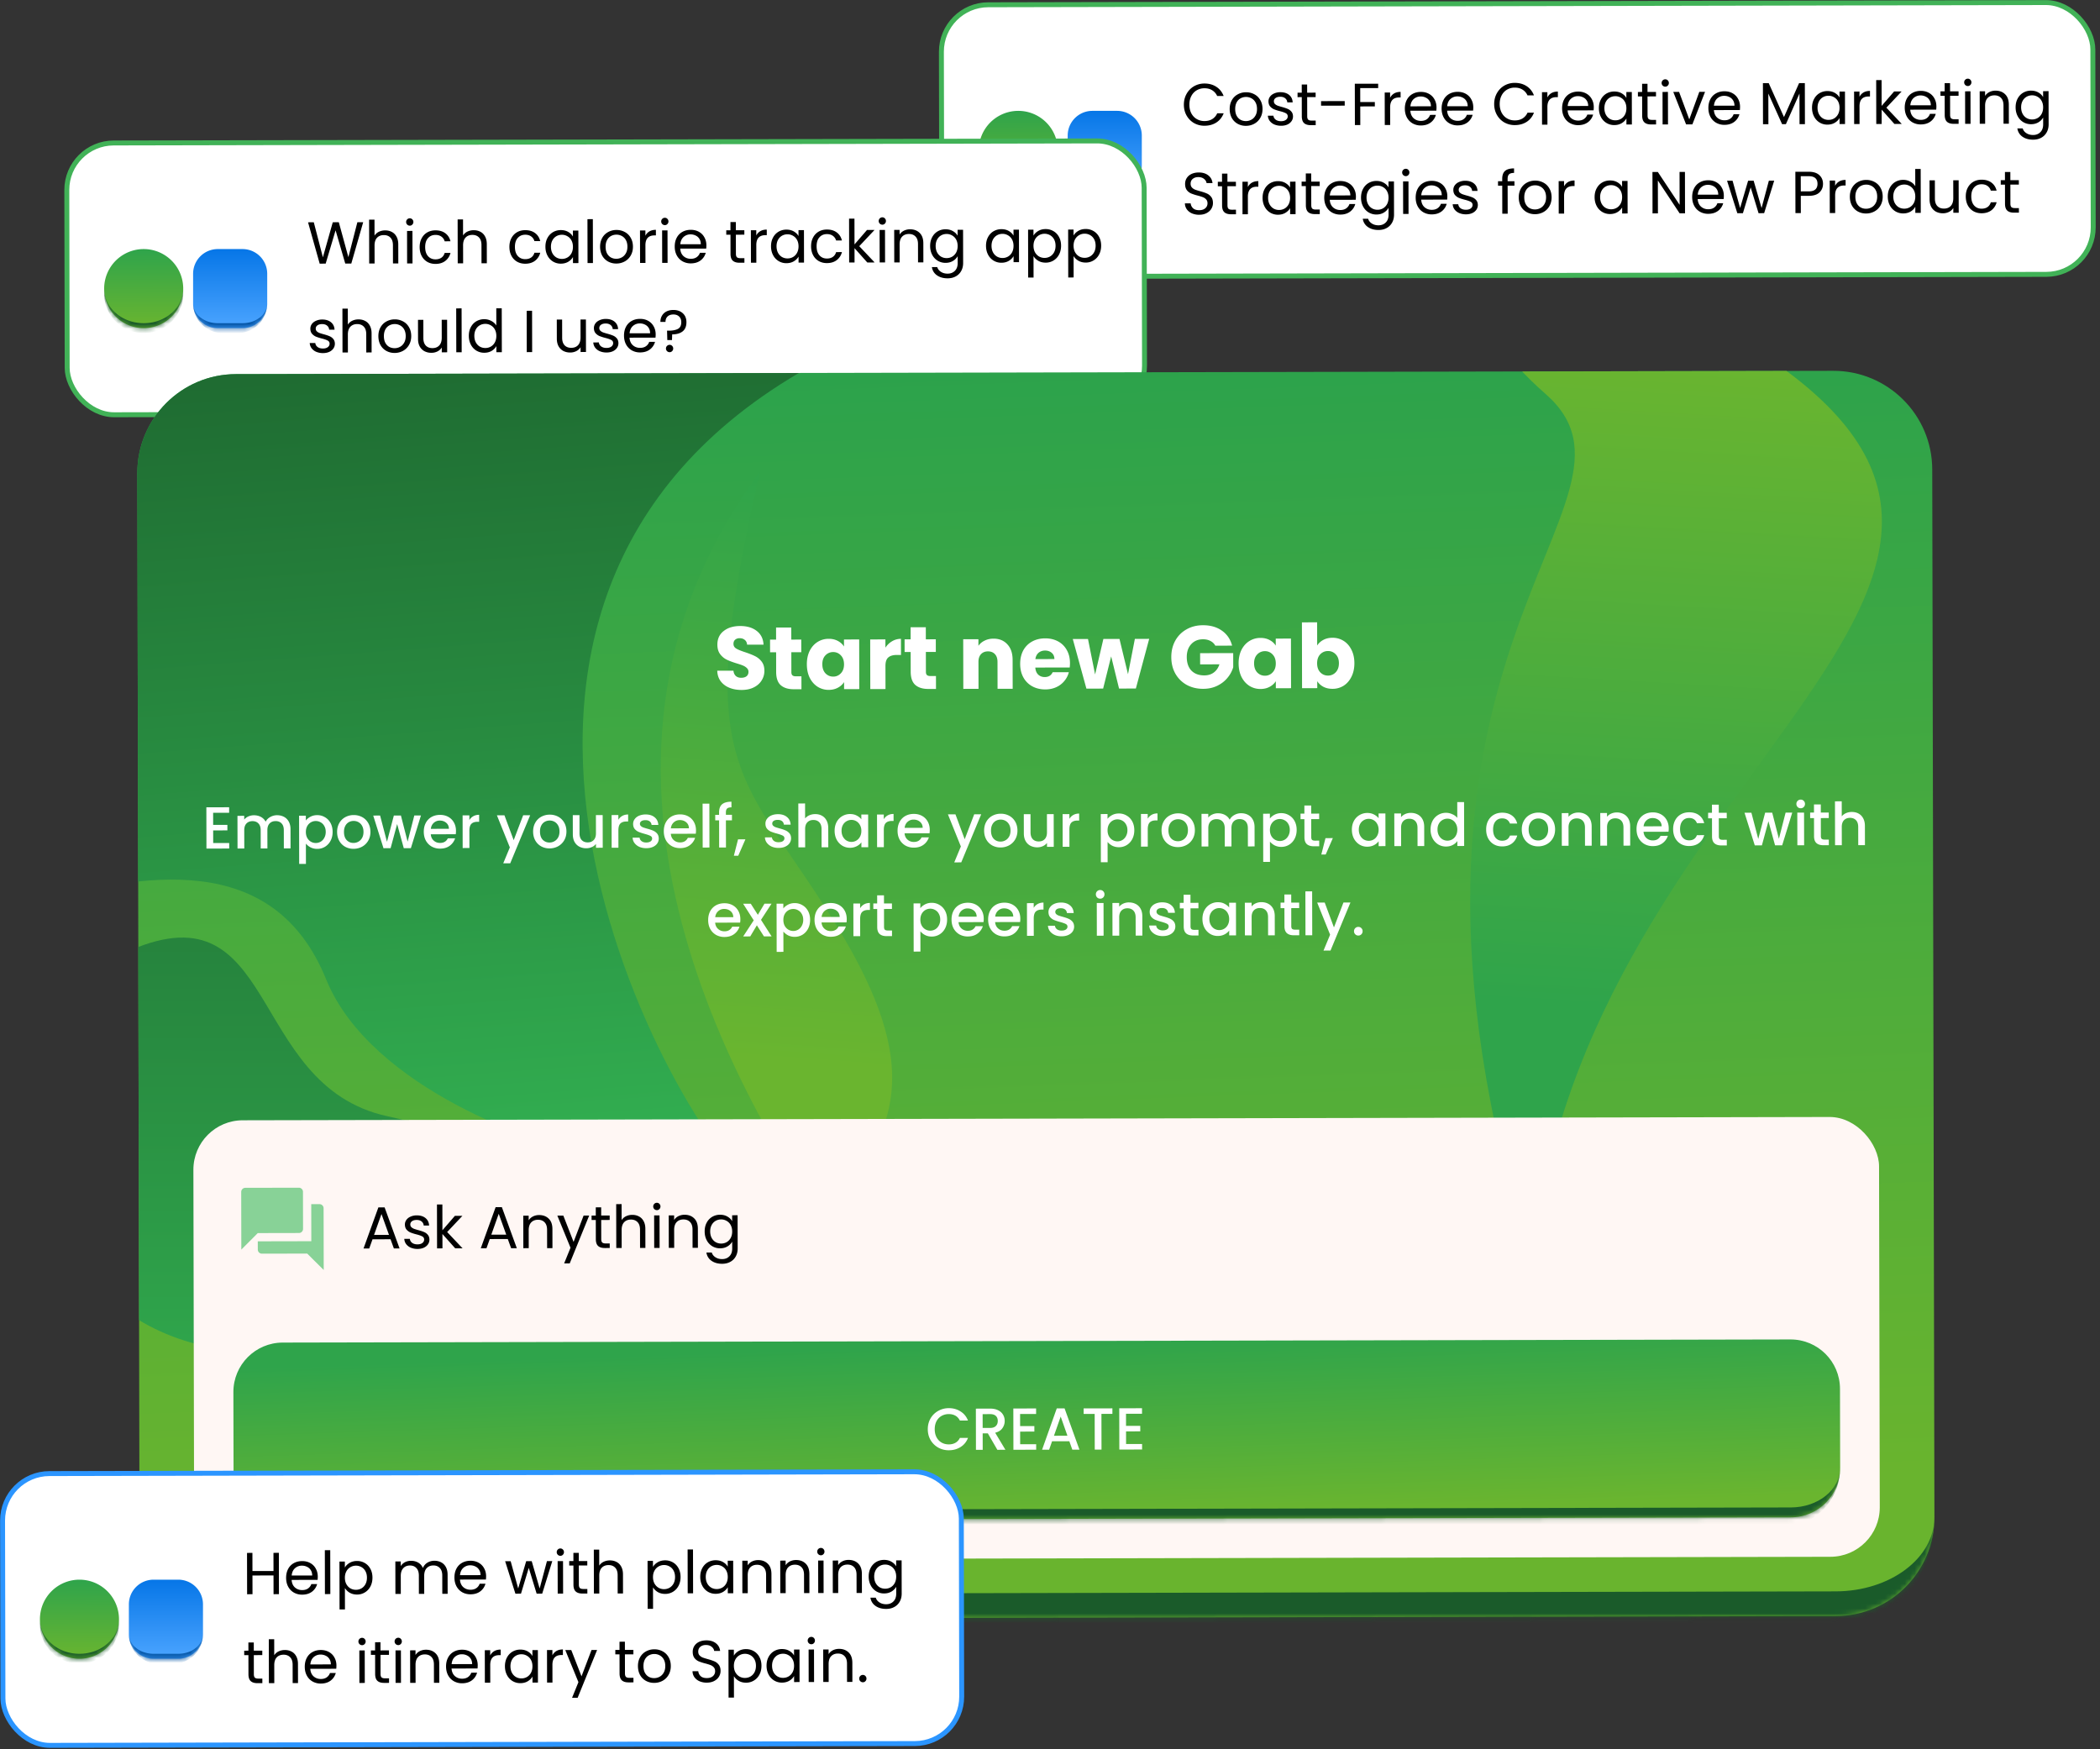
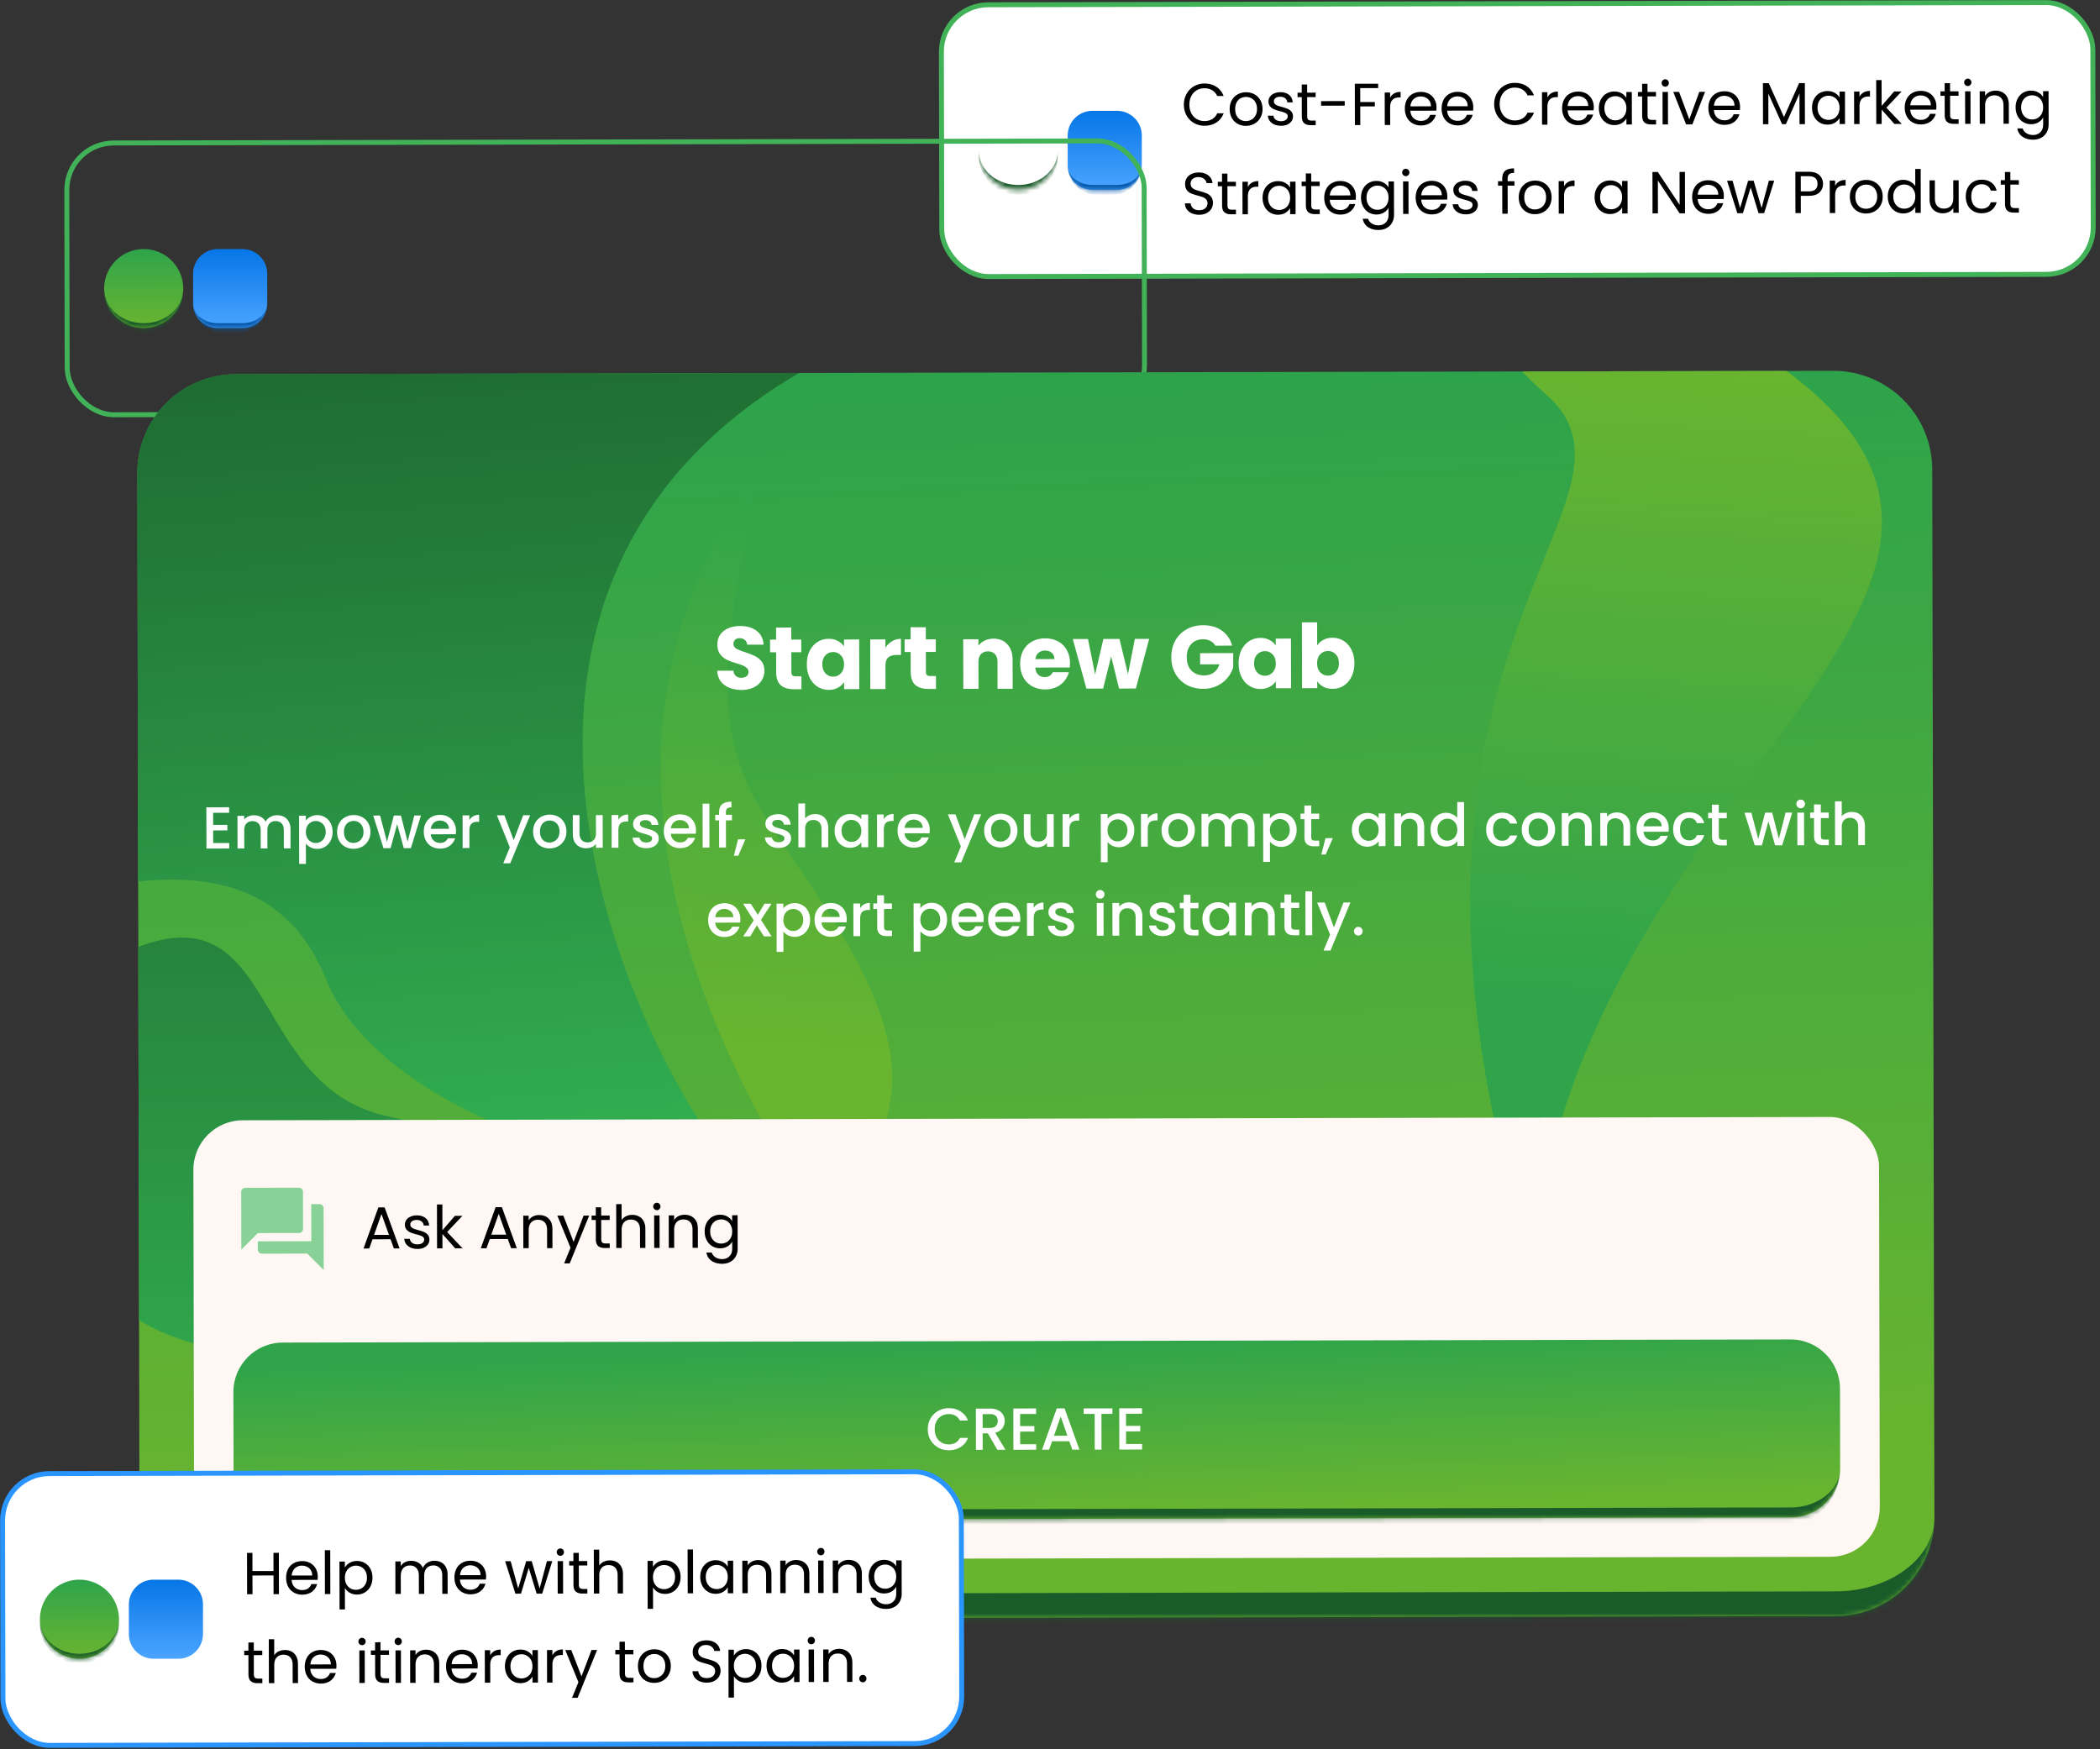
<svg xmlns="http://www.w3.org/2000/svg" width="425" height="354" fill="none">
  <rect width="100%" height="100%" fill="#333333" stroke="none" />
  <rect width="233.033" height="55" x="190.501" y=".984" fill="#fff" rx="9.5" transform="rotate(-.119 190.501 .984)" />
  <rect width="233.033" height="55" x="190.501" y=".984" stroke="#41B257" rx="9.5" transform="rotate(-.119 190.501 .984)" />
  <mask id="b" fill="#fff">
    <path d="M198.08 30.434a8 8 0 1 1 16 0 8 8 0 0 1-16 0z" />
  </mask>
-   <path fill="url(#a)" d="M198.08 30.434a8 8 0 1 1 16 0 8 8 0 0 1-16 0z" />
  <path fill="#1A5B2A" d="M198.08 22.434h16-16zm16 9a8 8 0 0 1-16 0v-1c0 3.866 3.582 7 8 7s8-3.134 8-7v1zm-16 7v-16 16zm16-16v16-16z" mask="url(#b)" />
  <mask id="d" fill="#fff">
    <path d="M216.08 27.434a5 5 0 0 1 5-5h5a5 5 0 0 1 5 5v6a5 5 0 0 1-5 5h-5a5 5 0 0 1-5-5v-6z" />
  </mask>
  <path fill="url(#c)" d="M216.08 27.434a5 5 0 0 1 5-5h5a5 5 0 0 1 5 5v6a5 5 0 0 1-5 5h-5a5 5 0 0 1-5-5v-6z" />
  <path fill="#0556A7" d="M216.08 22.434h15-15zm15 11a6 6 0 0 1-6 6h-3a6 6 0 0 1-6-6c0 2.21 2.239 4 5 4h5c2.762 0 5-1.79 5-4zm-15 5v-16 16zm15-16v16-16z" mask="url(#d)" />
  <path fill="#000" d="M239.593 21.194c-.002-.816.181-1.548.547-2.197a4.016 4.016 0 0 1 1.497-1.539 4.184 4.184 0 0 1 2.123-.556c.912-.002 1.708.216 2.389.655.681.438 1.179 1.061 1.492 1.869l-1.308.002a2.616 2.616 0 0 0-1.01-1.162c-.433-.27-.953-.406-1.561-.404a3.049 3.049 0 0 0-1.571.41 2.842 2.842 0 0 0-1.09 1.167c-.263.497-.394 1.08-.392 1.753.001.664.134 1.248.399 1.751.266.495.63.879 1.095 1.15a3.05 3.05 0 0 0 1.573.405c.608-.002 1.127-.135 1.559-.4a2.61 2.61 0 0 0 1.005-1.166l1.308-.002c-.31.8-.805 1.421-1.484 1.863-.679.433-1.474.65-2.386.653a4.256 4.256 0 0 1-2.125-.536 4.041 4.041 0 0 1-1.504-1.52c-.369-.648-.554-1.38-.556-2.196zm12.554 4.27a3.402 3.402 0 0 1-1.681-.416 3.055 3.055 0 0 1-1.178-1.186c-.281-.52-.422-1.119-.424-1.799-.001-.672.142-1.264.429-1.777.294-.52.694-.917 1.197-1.19a3.423 3.423 0 0 1 1.691-.424 3.427 3.427 0 0 1 1.693.417c.505.27.901.662 1.19 1.173.298.511.447 1.107.448 1.787.002.68-.149 1.28-.452 1.801-.295.513-.698.91-1.21 1.19a3.492 3.492 0 0 1-1.703.424zm-.002-.96c.392 0 .76-.093 1.104-.278.343-.185.619-.461.826-.83.215-.368.322-.817.321-1.345-.001-.527-.106-.975-.315-1.343a1.999 1.999 0 0 0-.817-.814 2.24 2.24 0 0 0-1.093-.274c-.4.001-.768.094-1.103.278a1.96 1.96 0 0 0-.791.818c-.199.368-.298.817-.297 1.345.001.536.098.988.291 1.355.201.368.465.643.794.826.328.176.688.263 1.08.262zm7.138.945a3.467 3.467 0 0 1-1.356-.249 2.355 2.355 0 0 1-.95-.718 1.944 1.944 0 0 1-.386-1.067l1.128-.002c.032.328.185.595.457.803.281.207.645.31 1.093.31.416-.001.744-.094.984-.279.239-.184.359-.416.358-.696a.675.675 0 0 0-.385-.635c-.257-.144-.653-.283-1.189-.418a9.776 9.776 0 0 1-1.201-.382 2.276 2.276 0 0 1-.793-.586c-.217-.264-.325-.607-.326-1.031a1.549 1.549 0 0 1 .298-.925c.199-.28.483-.5.85-.662a3.006 3.006 0 0 1 1.26-.254c.728-.002 1.316.181 1.765.548.449.367.69.87.723 1.51l-1.092.003a1.119 1.119 0 0 0-.421-.827c-.249-.208-.585-.311-1.009-.31-.392 0-.704.085-.936.254a.779.779 0 0 0-.346.66c0 .216.069.396.205.54.144.136.32.247.529.335.216.08.512.17.888.274.472.127.857.254 1.153.382.296.12.549.303.757.55.217.248.329.571.338.971.001.36-.098.685-.298.973a2.036 2.036 0 0 1-.85.686c-.36.16-.776.241-1.248.242zm5.262-5.795.008 3.877c0 .32.069.547.205.683.136.128.372.191.708.19l.804-.001.002.924-.984.002c-.608.001-1.064-.138-1.369-.417-.304-.28-.457-.74-.458-1.38l-.008-3.875-.852.002-.002-.9.852-.002-.004-1.656 1.092-.002.004 1.655 1.716-.003.002.9-1.716.003zm7.6.8.002.925-4.788.01-.002-.924 4.788-.01zm6.77-3.517.002.888-3.636.007.006 2.82 2.952-.006.002.888-2.952.006.008 3.768-1.092.003-.018-8.364 4.728-.01zm2.417 2.85a2.11 2.11 0 0 1 .814-.877c.36-.209.796-.314 1.308-.315l.002 1.128h-.288c-1.224.004-1.835.669-1.832 1.997l.008 3.576-1.092.002-.014-6.576 1.092-.002.002 1.068zm9.389 1.95c0 .207-.011.427-.035.66l-5.256.01c.042.648.263 1.156.663 1.523.409.359.901.538 1.477.537.472-.001.864-.11 1.176-.327.319-.224.543-.52.67-.889l1.176-.002a2.858 2.858 0 0 1-1.053 1.55c-.527.393-1.183.59-1.967.592a3.352 3.352 0 0 1-1.68-.417 2.993 2.993 0 0 1-1.155-1.185c-.281-.52-.422-1.12-.424-1.8-.001-.68.134-1.276.405-1.788.271-.513.65-.906 1.137-1.179.496-.28 1.063-.422 1.703-.423.624-.002 1.177.133 1.657.404.481.271.85.647 1.107 1.126.264.472.398 1.007.399 1.607zm-1.129-.226c0-.416-.093-.772-.278-1.068a1.734 1.734 0 0 0-.757-.682 2.258 2.258 0 0 0-1.045-.238 2.048 2.048 0 0 0-1.415.53c-.383.354-.602.842-.657 1.466l4.152-.008zm8.57.21c.001.208-.011.428-.034.66l-5.256.01c.041.649.262 1.156.663 1.524.409.359.901.538 1.477.536.472 0 .864-.11 1.175-.326.32-.225.543-.521.67-.89l1.176-.002a2.852 2.852 0 0 1-1.052 1.55c-.528.393-1.183.59-1.967.592a3.356 3.356 0 0 1-1.681-.416 3 3 0 0 1-1.155-1.186c-.281-.52-.422-1.119-.423-1.799-.002-.68.133-1.276.404-1.789.271-.512.65-.905 1.138-1.178.495-.281 1.063-.422 1.703-.424.624 0 1.176.134 1.657.405.48.271.849.646 1.106 1.126.265.471.398 1.007.399 1.607zm-1.128-.226c-.001-.416-.094-.772-.278-1.067a1.742 1.742 0 0 0-.758-.683 2.25 2.25 0 0 0-1.044-.238 2.046 2.046 0 0 0-1.415.531c-.384.353-.603.842-.657 1.466l4.152-.009zm5.359-.43c-.001-.817.181-1.55.548-2.198a4.016 4.016 0 0 1 1.497-1.54 4.184 4.184 0 0 1 2.123-.556c.912-.001 1.708.217 2.389.655.681.44 1.178 1.062 1.492 1.87l-1.308.002a2.612 2.612 0 0 0-1.011-1.162c-.432-.27-.952-.406-1.56-.404a3.055 3.055 0 0 0-1.572.41 2.846 2.846 0 0 0-1.089 1.167c-.263.496-.394 1.08-.393 1.753.002.664.135 1.247.4 1.751.265.495.63.879 1.095 1.15.464.27.988.406 1.572.404.608 0 1.128-.134 1.56-.399a2.615 2.615 0 0 0 1.005-1.166l1.308-.003c-.31.801-.805 1.422-1.484 1.864-.679.433-1.475.65-2.387.652a4.256 4.256 0 0 1-2.125-.535 4.03 4.03 0 0 1-1.503-1.521c-.369-.647-.555-1.379-.557-2.195zm10.767-1.343a2.1 2.1 0 0 1 .814-.878c.36-.209.796-.314 1.308-.315l.002 1.128-.288.001c-1.224.002-1.834.668-1.832 1.996l.008 3.576-1.092.002-.014-6.576 1.092-.002.002 1.068zm9.389 1.948c0 .208-.011.428-.035.66l-5.256.011c.042.648.263 1.156.663 1.523.409.36.902.538 1.478.537.472-.001.863-.11 1.175-.327.319-.224.543-.52.67-.889l1.176-.002a2.859 2.859 0 0 1-1.053 1.55c-.527.393-1.183.59-1.967.592a3.353 3.353 0 0 1-1.68-.417 2.993 2.993 0 0 1-1.155-1.185c-.281-.52-.422-1.12-.424-1.8-.001-.68.134-1.276.405-1.788.271-.513.65-.906 1.137-1.179.496-.28 1.063-.422 1.703-.423.624-.001 1.177.133 1.657.404.481.271.85.647 1.107 1.126.265.472.398 1.007.399 1.607zm-1.129-.225c0-.416-.093-.772-.278-1.068a1.734 1.734 0 0 0-.757-.682 2.259 2.259 0 0 0-1.045-.238 2.047 2.047 0 0 0-1.415.53c-.383.354-.602.842-.657 1.466l4.152-.008zm2.163.451c-.002-.672.133-1.26.404-1.765a2.96 2.96 0 0 1 1.114-1.19 3.108 3.108 0 0 1 1.595-.423c.576-.001 1.076.122 1.501.369.424.247.741.558.949.934l-.002-1.2 1.104-.003.014 6.576-1.104.003-.003-1.224c-.215.384-.538.705-.97.962-.423.249-.919.374-1.487.375a2.982 2.982 0 0 1-1.585-.429 3.035 3.035 0 0 1-1.119-1.21c-.273-.52-.41-1.11-.411-1.775zm5.568 0c-.001-.495-.102-.927-.303-1.295a2.064 2.064 0 0 0-.818-.838 2.138 2.138 0 0 0-1.116-.298c-.408.001-.78.098-1.116.29a2.091 2.091 0 0 0-.802.842c-.199.369-.298.8-.297 1.297.001.504.102.944.302 1.32.201.367.47.65.806.85.337.19.709.286 1.117.285.408 0 .78-.097 1.115-.29.344-.2.615-.485.814-.854.2-.376.299-.812.298-1.308zm4.276-2.384.008 3.876c.001.32.069.548.206.683.136.128.372.192.708.19h.804l.002.923-.984.002c-.608.002-1.064-.137-1.369-.417-.304-.28-.457-.739-.459-1.379l-.008-3.876-.852.002-.002-.9.852-.002-.003-1.656 1.092-.002.003 1.656 1.716-.004.002.9-1.716.004zm3.599-1.976a.716.716 0 0 1-.528-.215.714.714 0 0 1-.217-.527.715.715 0 0 1 .215-.529.716.716 0 0 1 .527-.217c.2 0 .368.072.505.215.144.144.216.32.217.528a.723.723 0 0 1-.215.528.667.667 0 0 1-.504.217zm.53 1.067.014 6.576-1.092.003-.014-6.576 1.092-.003zm4.321 5.56 2.029-5.573 1.164-.002-2.567 6.581-1.272.003-2.593-6.571 1.176-.002 2.063 5.563zm10.273-2.554c.001.208-.011.428-.034.66l-5.256.011c.041.648.262 1.155.663 1.523.409.359.901.538 1.477.537.472-.001.864-.11 1.175-.327a1.77 1.77 0 0 0 .671-.89l1.176-.002a2.859 2.859 0 0 1-1.053 1.55c-.527.394-1.183.59-1.967.593a3.36 3.36 0 0 1-1.681-.417 2.997 2.997 0 0 1-1.154-1.186c-.281-.519-.423-1.119-.424-1.799-.002-.68.133-1.276.404-1.788.271-.513.65-.906 1.138-1.179.495-.28 1.063-.422 1.703-.423.624-.002 1.176.133 1.657.404.48.271.849.646 1.106 1.126.265.471.398 1.007.399 1.607zm-1.128-.226c-.001-.416-.094-.771-.278-1.067a1.736 1.736 0 0 0-.758-.682 2.25 2.25 0 0 0-1.044-.238 2.045 2.045 0 0 0-1.415.53c-.383.353-.602.842-.657 1.466l4.152-.009zm14.243-4.565.017 8.304-1.092.002-.013-6.192-2.747 6.198-.768.001-2.785-6.198.013 6.204-1.092.002-.017-8.304 1.176-.002 3.086 6.858 3.058-6.87 1.164-.003zm1.454 4.989c-.001-.672.134-1.26.405-1.765.271-.513.642-.91 1.113-1.19a3.11 3.11 0 0 1 1.595-.424c.576 0 1.077.122 1.501.37.425.246.741.558.95.933l-.002-1.2 1.104-.002.013 6.576-1.104.002-.002-1.224c-.215.385-.539.705-.97.962-.424.25-.92.374-1.488.375a2.977 2.977 0 0 1-1.584-.428 3.028 3.028 0 0 1-1.119-1.21c-.273-.52-.41-1.111-.412-1.775zm5.568 0c-.001-.496-.102-.927-.302-1.295a2.07 2.07 0 0 0-.818-.838 2.142 2.142 0 0 0-1.117-.298 2.21 2.21 0 0 0-1.115.29 2.085 2.085 0 0 0-.802.842c-.2.368-.299.8-.298 1.297.001.503.102.943.303 1.319.201.367.469.65.806.85.336.192.708.287 1.116.286.408 0 .78-.098 1.116-.29.343-.201.615-.486.814-.854.199-.377.298-.813.297-1.309zm4.037-2.216c.191-.377.463-.669.814-.878.36-.209.796-.313 1.308-.315l.002 1.128-.288.001c-1.224.003-1.835.668-1.832 1.996l.008 3.576-1.092.002-.014-6.576 1.092-.002.002 1.068zm7.068 5.493-2.586-2.898.006 2.904-1.092.002-.018-8.88 1.092-.002.011 5.22 2.526-2.922 1.524-.003-3.09 3.283 3.115 3.293-1.488.003zm8.497-3.557c0 .208-.012.428-.035.66l-5.256.01c.041.649.262 1.156.663 1.523.409.36.901.538 1.477.537.472 0 .864-.11 1.176-.326.319-.225.542-.521.67-.89l1.176-.002a2.858 2.858 0 0 1-1.053 1.55c-.527.393-1.183.59-1.967.592a3.359 3.359 0 0 1-1.681-.416 2.997 2.997 0 0 1-1.154-1.186c-.281-.52-.422-1.119-.424-1.799-.001-.68.133-1.276.404-1.789a2.84 2.84 0 0 1 1.138-1.178c.495-.281 1.063-.422 1.703-.424.624-.001 1.176.134 1.657.405.48.27.849.646 1.106 1.125.265.472.398 1.008.4 1.608zm-1.129-.226c-.001-.416-.093-.772-.278-1.067a1.736 1.736 0 0 0-.758-.683 2.25 2.25 0 0 0-1.044-.238 2.046 2.046 0 0 0-1.415.531c-.383.353-.602.841-.657 1.466l4.152-.009zm3.898-1.916.008 3.876c0 .32.069.548.205.684.136.127.372.19.708.19l.804-.002.002.924-.984.002c-.608.002-1.064-.137-1.369-.417-.304-.28-.457-.739-.458-1.379l-.008-3.876-.852.002-.002-.9.852-.002-.004-1.656 1.092-.002.004 1.656 1.716-.004.002.9-1.716.004zm3.599-1.976a.72.72 0 0 1-.529-.214.718.718 0 0 1-.217-.528c0-.208.071-.384.215-.528a.717.717 0 0 1 .527-.217c.2 0 .369.07.505.214a.72.72 0 0 1 .217.528.719.719 0 0 1-.215.528.665.665 0 0 1-.503.218zm.53 1.067.013 6.576-1.092.003-.013-6.576 1.092-.003zm5.065-.13c.8-.002 1.448.24 1.945.728.497.479.747 1.174.748 2.086l.009 3.876-1.08.003-.008-3.72c-.002-.656-.167-1.156-.495-1.5-.329-.35-.777-.526-1.345-.525-.576.002-1.036.183-1.379.543-.336.36-.502.885-.501 1.573l.008 3.636-1.092.003-.014-6.576 1.092-.003.002.936c.215-.336.507-.597.874-.781a2.777 2.777 0 0 1 1.236-.28zm7.183-.003c.568-.001 1.065.122 1.489.369.433.247.753.558.962.934l-.002-1.2 1.104-.002.014 6.72c.001.6-.126 1.132-.381 1.596a2.714 2.714 0 0 1-1.102 1.107c-.471.265-1.023.398-1.655.4-.864 0-1.584-.202-2.161-.608a2.394 2.394 0 0 1-1.024-1.666l1.08-.002c.121.4.37.719.746.958.377.247.829.37 1.357.37.6-.002 1.088-.191 1.463-.568.383-.377.574-.905.573-1.585l-.003-1.38a2.63 2.63 0 0 1-.958.962c-.424.257-.919.386-1.487.387a3.042 3.042 0 0 1-1.597-.429 3.027 3.027 0 0 1-1.119-1.21c-.273-.519-.41-1.11-.412-1.774-.001-.673.134-1.26.405-1.765.271-.513.642-.91 1.113-1.19a3.11 3.11 0 0 1 1.595-.424zm2.455 3.379c-.001-.496-.101-.928-.302-1.295a2.07 2.07 0 0 0-.818-.839 2.14 2.14 0 0 0-1.117-.297c-.408 0-.779.097-1.115.29a2.085 2.085 0 0 0-.802.841c-.199.369-.299.801-.298 1.297.001.504.102.944.303 1.32.201.367.47.65.806.85a2.21 2.21 0 0 0 1.117.286 2.21 2.21 0 0 0 1.115-.29c.344-.202.615-.486.814-.854.199-.377.298-.813.297-1.31zM242.699 43.46a3.687 3.687 0 0 1-1.489-.285 2.54 2.54 0 0 1-1.021-.814 2.118 2.118 0 0 1-.387-1.211l1.164-.003c.041.392.202.724.482.995.289.264.705.395 1.249.394.52-.001.928-.13 1.223-.387.304-.264.455-.6.454-1.009 0-.32-.089-.58-.265-.78a1.692 1.692 0 0 0-.661-.454 10.398 10.398 0 0 0-1.069-.334 9.71 9.71 0 0 1-1.333-.429 2.208 2.208 0 0 1-.853-.67c-.233-.312-.35-.727-.351-1.247-.001-.456.114-.86.346-1.213.231-.352.554-.625.97-.818.423-.193.907-.29 1.451-.291.784-.002 1.425.193 1.921.584.505.391.79.91.856 1.558l-1.2.003c-.041-.32-.21-.6-.506-.84-.297-.247-.689-.37-1.177-.369-.456.001-.828.122-1.115.362-.288.233-.431.561-.43.985.001.304.085.552.254.744.176.192.388.34.636.443.257.095.613.206 1.069.333.552.151.997.302 1.333.454.336.143.625.37.865.682.241.303.362.72.363 1.247.001.408-.106.792-.322 1.153-.215.36-.534.653-.958.878-.423.225-.923.338-1.499.339zm5.711-5.772.008 3.876c.001.32.069.548.205.684.137.127.373.19.709.19l.804-.002.002.924-.984.002c-.608.002-1.065-.137-1.369-.417-.305-.28-.458-.739-.459-1.379l-.008-3.876-.852.002-.002-.9.852-.002-.003-1.656 1.092-.002.003 1.656 1.716-.004.002.9-1.716.004zm4.131.16a2.11 2.11 0 0 1 .815-.878c.359-.209.795-.314 1.307-.315l.002 1.128h-.288c-1.224.003-1.834.668-1.832 1.996l.008 3.576-1.092.003-.014-6.576 1.092-.003.002 1.068zm2.982 2.19c-.002-.673.133-1.261.404-1.766a2.969 2.969 0 0 1 1.113-1.19 3.114 3.114 0 0 1 1.596-.423c.576-.001 1.076.122 1.5.369.425.247.741.558.95.934l-.002-1.2 1.104-.003.013 6.576-1.104.003-.002-1.224c-.215.384-.539.705-.97.962-.424.249-.919.374-1.487.375a2.98 2.98 0 0 1-1.585-.429 3.028 3.028 0 0 1-1.119-1.21c-.273-.519-.41-1.11-.411-1.775zm5.568 0c-.001-.496-.102-.928-.303-1.296a2.064 2.064 0 0 0-.818-.838 2.138 2.138 0 0 0-1.116-.298c-.408.001-.78.098-1.116.29a2.091 2.091 0 0 0-.802.842c-.199.369-.298.8-.297 1.297.001.504.101.944.302 1.32.201.367.47.65.806.85a2.21 2.21 0 0 0 1.117.285c.408 0 .779-.097 1.115-.29.344-.2.615-.485.814-.854.199-.376.299-.812.298-1.308zm4.276-2.385.008 3.876c.001.32.069.548.205.683.137.128.373.192.709.191l.804-.002.002.924-.984.002c-.608.002-1.065-.137-1.369-.417-.305-.28-.458-.739-.459-1.379l-.008-3.876-.852.002-.002-.9.852-.002-.003-1.656 1.092-.002.003 1.656 1.716-.004.002.9-1.716.004zm9.044 2.117c0 .208-.012.428-.035.66l-5.256.011c.041.648.262 1.155.663 1.523.409.359.901.538 1.477.537.472-.001.864-.11 1.175-.327a1.77 1.77 0 0 0 .671-.89l1.176-.002a2.859 2.859 0 0 1-1.053 1.55c-.527.394-1.183.591-1.967.593a3.359 3.359 0 0 1-1.681-.417 2.997 2.997 0 0 1-1.154-1.186c-.281-.519-.423-1.119-.424-1.799-.001-.68.133-1.276.404-1.788.271-.513.65-.906 1.138-1.179.495-.28 1.063-.422 1.703-.423.624-.002 1.176.133 1.657.404.48.271.849.647 1.106 1.126.265.471.398 1.007.4 1.607zm-1.129-.226c-.001-.415-.094-.771-.278-1.067a1.736 1.736 0 0 0-.758-.682 2.25 2.25 0 0 0-1.044-.238 2.045 2.045 0 0 0-1.415.53c-.383.353-.602.842-.657 1.466l4.152-.008zm5.275-2.926c.568-.002 1.065.121 1.489.368.433.248.753.559.962.934l-.002-1.2 1.104-.002.014 6.72c.001.6-.126 1.132-.381 1.597a2.714 2.714 0 0 1-1.102 1.106c-.471.265-1.023.398-1.655.4-.864.001-1.584-.201-2.161-.608a2.394 2.394 0 0 1-1.024-1.666l1.08-.002c.121.4.37.72.746.959.377.247.829.37 1.357.369.6-.002 1.088-.19 1.463-.567.383-.377.574-.906.573-1.586l-.003-1.38a2.638 2.638 0 0 1-.958.962c-.424.257-.92.386-1.488.388a3.038 3.038 0 0 1-1.596-.43 3.027 3.027 0 0 1-1.119-1.209c-.273-.52-.41-1.111-.412-1.775-.001-.672.134-1.26.405-1.765.271-.512.642-.91 1.113-1.19a3.11 3.11 0 0 1 1.595-.423zm2.455 3.378c-.001-.496-.102-.927-.302-1.295a2.07 2.07 0 0 0-.818-.838 2.14 2.14 0 0 0-1.117-.298c-.408 0-.779.098-1.115.29a2.085 2.085 0 0 0-.802.842c-.2.368-.299.8-.298 1.297.001.504.102.944.303 1.319.201.368.469.651.806.85.336.192.708.287 1.116.286.408 0 .78-.098 1.116-.29.343-.201.615-.486.814-.854.199-.376.298-.813.297-1.309zm3.505-4.35a.72.72 0 0 1-.529-.216.722.722 0 0 1-.217-.527c0-.208.071-.384.215-.529a.72.72 0 0 1 .528-.217c.2 0 .368.071.504.215a.72.72 0 0 1 .217.528.715.715 0 0 1-.215.528.663.663 0 0 1-.503.217zm.53 1.066.014 6.576-1.092.002-.014-6.576 1.092-.002zm7.867 3.02c.001.208-.011.428-.034.66l-5.256.01c.041.649.262 1.156.663 1.523.409.36.901.539 1.477.537.472 0 .864-.11 1.175-.326a1.77 1.77 0 0 0 .671-.89l1.176-.002a2.859 2.859 0 0 1-1.053 1.55c-.527.393-1.183.59-1.967.592a3.359 3.359 0 0 1-1.681-.416 2.99 2.99 0 0 1-1.154-1.186c-.281-.52-.423-1.119-.424-1.799-.002-.68.133-1.276.404-1.789.271-.512.65-.905 1.138-1.178.495-.281 1.063-.422 1.703-.424.624-.001 1.176.134 1.657.405.48.27.849.646 1.106 1.126.265.471.398 1.007.399 1.607zm-1.128-.226c-.001-.416-.094-.772-.278-1.067a1.736 1.736 0 0 0-.758-.683 2.25 2.25 0 0 0-1.044-.238 2.045 2.045 0 0 0-1.415.531c-.383.353-.602.842-.657 1.466l4.152-.009zm4.905 3.866a3.47 3.47 0 0 1-1.356-.25 2.356 2.356 0 0 1-.95-.717 1.952 1.952 0 0 1-.386-1.068l1.128-.002c.033.328.185.596.458.803.28.208.644.31 1.092.31.416 0 .744-.093.984-.278.239-.184.359-.417.358-.697 0-.288-.129-.5-.385-.635-.256-.144-.653-.283-1.189-.418a9.85 9.85 0 0 1-1.201-.381 2.286 2.286 0 0 1-.793-.586c-.216-.264-.325-.608-.326-1.032a1.555 1.555 0 0 1 .298-.924 2 2 0 0 1 .851-.662 2.998 2.998 0 0 1 1.259-.255c.728-.001 1.317.182 1.765.549.449.367.69.87.724 1.51l-1.092.002a1.123 1.123 0 0 0-.422-.827c-.249-.207-.585-.31-1.009-.31-.392.001-.704.086-.935.254a.777.777 0 0 0-.347.661.76.76 0 0 0 .205.54c.144.135.321.247.529.334.216.08.512.171.888.275.473.127.857.254 1.153.381.296.12.549.303.757.55.217.248.33.572.338.972a1.66 1.66 0 0 1-.298.973 2.037 2.037 0 0 1-.85.685c-.36.161-.776.242-1.248.243zm9.805-5.804-1.38.003.012 5.675-1.092.003-.012-5.676-.852.002-.002-.9.852-.002-.001-.468c-.001-.736.186-1.273.561-1.61.383-.344.995-.517 1.835-.52l.002.913c-.48 0-.82.098-1.02.29-.191.184-.287.492-.286.925l.001.467 1.38-.002.002.9zm4.153 5.775a3.401 3.401 0 0 1-1.681-.417 3.054 3.054 0 0 1-1.178-1.185c-.281-.52-.422-1.12-.424-1.8-.001-.671.142-1.264.429-1.776.294-.52.694-.917 1.197-1.19a3.422 3.422 0 0 1 1.691-.424 3.426 3.426 0 0 1 1.693.416c.505.271.901.663 1.19 1.174.298.511.447 1.107.448 1.787.002.68-.149 1.28-.452 1.801-.295.513-.698.91-1.21 1.19a3.49 3.49 0 0 1-1.703.424zm-.002-.96c.392 0 .76-.094 1.104-.278.343-.185.619-.461.826-.83.215-.368.322-.817.321-1.345-.001-.528-.106-.975-.315-1.343a2 2 0 0 0-.817-.814 2.24 2.24 0 0 0-1.093-.274c-.4 0-.768.094-1.103.278a1.96 1.96 0 0 0-.791.818c-.199.368-.298.816-.297 1.345.001.535.098.987.291 1.355.201.367.465.643.794.826.328.176.688.263 1.08.262zm5.89-4.668a2.11 2.11 0 0 1 .815-.878c.359-.209.795-.314 1.307-.315l.002 1.128-.288.001c-1.224.003-1.834.668-1.832 1.996l.008 3.576-1.092.002-.014-6.576 1.092-.002.002 1.068zm6.181 2.183c-.002-.672.133-1.26.404-1.765.271-.512.642-.91 1.114-1.19a3.108 3.108 0 0 1 1.595-.423c.576-.002 1.076.121 1.5.368.425.248.742.559.95.934l-.002-1.2 1.104-.002.014 6.576-1.104.003-.003-1.224c-.215.384-.539.705-.97.962-.423.248-.919.373-1.487.375a2.98 2.98 0 0 1-1.585-.43 3.028 3.028 0 0 1-1.119-1.209c-.273-.52-.41-1.111-.411-1.775zm5.568 0c-.001-.495-.102-.927-.303-1.295a2.064 2.064 0 0 0-.818-.838 2.138 2.138 0 0 0-1.116-.298c-.408.001-.78.098-1.116.29a2.091 2.091 0 0 0-.802.842c-.199.369-.298.8-.297 1.297.001.504.102.944.302 1.32.201.367.47.65.806.85.337.19.709.286 1.117.285.408 0 .78-.097 1.115-.29.344-.2.615-.486.814-.854.2-.376.299-.813.298-1.309zm12.731 3.274-1.092.002-4.406-6.65.014 6.66-1.092.002-.017-8.376 1.092-.003 4.406 6.64-.014-6.649 1.092-.002.017 8.376zm7.854-3.556c.001.208-.011.428-.034.66l-5.256.01c.041.649.262 1.156.663 1.523.409.36.901.539 1.477.537.472 0 .864-.11 1.175-.326.32-.225.543-.521.67-.89l1.176-.002a2.852 2.852 0 0 1-1.052 1.55c-.528.393-1.183.59-1.967.592a3.36 3.36 0 0 1-1.681-.416 2.99 2.99 0 0 1-1.154-1.186c-.282-.52-.423-1.119-.424-1.799-.002-.68.133-1.276.404-1.789.271-.512.65-.905 1.138-1.178.495-.281 1.063-.422 1.703-.424.624 0 1.176.134 1.657.405.48.271.849.646 1.106 1.126.265.471.398 1.007.399 1.607zm-1.128-.226c-.001-.416-.094-.772-.278-1.067a1.742 1.742 0 0 0-.758-.683 2.252 2.252 0 0 0-1.044-.237 2.045 2.045 0 0 0-1.415.53c-.383.353-.602.842-.657 1.466l4.152-.009zm11.323-2.831-2.038 6.58-1.128.002-1.595-5.216-1.573 5.223-1.128.002-2.078-6.572 1.116-.002 1.524 5.517 1.62-5.523 1.116-.003 1.608 5.529 1.476-5.535 1.08-.002zm9.877.64c.001.695-.238 1.276-.717 1.74-.471.458-1.194.687-2.17.69l-1.608.003.007 3.492-1.092.002-.017-8.364 2.7-.006c.944-.002 1.66.225 2.149.68.497.455.746 1.042.748 1.762zm-2.889 1.53c.608-.002 1.056-.135 1.343-.4.287-.264.431-.64.43-1.128-.002-1.032-.596-1.547-1.78-1.545l-1.608.004.007 3.072 1.608-.004zm5.339-1.128c.191-.376.462-.669.814-.877.36-.21.795-.314 1.307-.315l.003 1.128h-.288c-1.224.003-1.835.668-1.832 1.996l.007 3.576-1.092.002-.013-6.575 1.092-.003.002 1.068zm6.264 5.603a3.401 3.401 0 0 1-1.681-.416 3.049 3.049 0 0 1-1.178-1.186c-.281-.52-.423-1.119-.424-1.799-.002-.672.141-1.264.428-1.777.295-.52.694-.917 1.198-1.19a3.423 3.423 0 0 1 1.691-.424 3.427 3.427 0 0 1 1.693.417 2.95 2.95 0 0 1 1.19 1.173c.297.512.446 1.107.448 1.787.001.68-.149 1.28-.452 1.801-.295.513-.699.91-1.21 1.19a3.49 3.49 0 0 1-1.703.424zm-.002-.96c.392 0 .76-.093 1.103-.278.344-.185.619-.461.827-.83.215-.368.322-.816.321-1.344-.001-.528-.106-.976-.315-1.344a2 2 0 0 0-.818-.814 2.234 2.234 0 0 0-1.092-.274c-.4.001-.768.094-1.104.278-.327.177-.591.45-.79.818-.199.368-.298.817-.297 1.345.001.536.098.987.291 1.355.2.368.465.643.793.827.329.175.689.262 1.081.261zm4.395-2.469c-.002-.672.133-1.26.404-1.765.271-.512.642-.91 1.113-1.19a3.138 3.138 0 0 1 1.608-.423c.512-.001.988.118 1.428.357a2.5 2.5 0 0 1 1.01.922l-.007-3.48 1.104-.003.018 8.88-1.104.003-.002-1.236a2.6 2.6 0 0 1-.958.974c-.424.248-.919.373-1.487.375a3.041 3.041 0 0 1-1.597-.429 3.028 3.028 0 0 1-1.119-1.21c-.273-.52-.41-1.11-.411-1.775zm5.568 0c-.001-.495-.102-.927-.303-1.295a2.064 2.064 0 0 0-.818-.838 2.138 2.138 0 0 0-1.116-.298c-.408.001-.78.098-1.116.29a2.091 2.091 0 0 0-.802.842c-.199.369-.298.8-.297 1.297.001.504.102.944.302 1.32.201.367.47.65.806.85.337.19.709.286 1.117.285.408 0 .78-.097 1.115-.29.344-.2.615-.485.814-.854.2-.376.299-.812.298-1.308zm8.774-3.294.014 6.576-1.092.003-.002-.972a2.156 2.156 0 0 1-.875.794 2.695 2.695 0 0 1-1.223.278 2.998 2.998 0 0 1-1.381-.31 2.392 2.392 0 0 1-.974-.957c-.232-.424-.35-.94-.351-1.547l-.008-3.852 1.08-.003.008 3.708c.001.648.166 1.148.495 1.5.329.343.777.514 1.345.513.584-.002 1.044-.183 1.379-.543.335-.361.502-.885.501-1.573l-.008-3.612 1.092-.003zm1.443 3.273c-.002-.68.133-1.272.404-1.776.271-.513.646-.91 1.126-1.19.487-.282 1.043-.423 1.667-.424.808-.002 1.472.193 1.993.584.529.39.878.934 1.047 1.63l-1.176.002a1.673 1.673 0 0 0-.662-.947c-.32-.231-.72-.346-1.2-.345-.624.001-1.128.218-1.511.65-.383.426-.574 1.03-.572 1.814.001.792.195 1.404.58 1.835.384.431.889.646 1.513.645.48-.001.88-.114 1.199-.339.32-.224.539-.545.658-.961l1.176-.003a2.918 2.918 0 0 1-1.052 1.623c-.528.4-1.187.602-1.979.604-.624.001-1.18-.138-1.669-.417a2.943 2.943 0 0 1-1.131-1.185c-.273-.512-.41-1.112-.411-1.8zm9.024-2.394.008 3.876c.001.32.069.548.205.683.137.128.373.192.709.19h.804l.002.923-.984.002c-.608.001-1.065-.138-1.369-.417-.305-.28-.458-.739-.459-1.379l-.008-3.876-.852.002-.002-.9.852-.002-.003-1.656 1.092-.002.003 1.656 1.716-.004.002.9-1.716.004z" />
-   <rect width="218.033" height="55" x="13.501" y="28.953" fill="#fff" rx="9.5" transform="rotate(-.119 13.501 28.953)" />
  <rect width="218.033" height="55" x="13.501" y="28.953" stroke="#41B257" rx="9.5" transform="rotate(-.119 13.501 28.953)" />
  <mask id="f" fill="#fff">
    <path d="M21.08 58.403a8 8 0 1 1 16 0 8 8 0 0 1-16 0z" />
  </mask>
  <path fill="url(#e)" d="M21.08 58.403a8 8 0 1 1 16 0 8 8 0 0 1-16 0z" />
  <path fill="#1A5B2A" d="M21.08 50.403h16-16zm16 9a8 8 0 1 1-16 0v-1c0 3.866 3.582 7 8 7s8-3.134 8-7v1zm-16 7v-16 16zm16-16v16-16z" mask="url(#f)" />
  <mask id="h" fill="#fff">
    <path d="M39.08 55.403a5 5 0 0 1 5-5h5a5 5 0 0 1 5 5v6a5 5 0 0 1-5 5h-5a5 5 0 0 1-5-5v-6z" />
  </mask>
  <path fill="url(#g)" d="M39.08 55.403a5 5 0 0 1 5-5h5a5 5 0 0 1 5 5v6a5 5 0 0 1-5 5h-5a5 5 0 0 1-5-5v-6z" />
  <path fill="#0556A7" d="M39.08 50.403h15-15zm15 11a6 6 0 0 1-6 6h-3a6 6 0 0 1-6-6c0 2.21 2.239 4 5 4h5c2.762 0 5-1.79 5-4zm-15 5v-16 16zm15-16v16-16z" mask="url(#h)" />
-   <path fill="#000" d="m73.504 44.965-2.407 8.369-1.223.002-1.958-6.728-2.002 6.736-1.213.015-2.357-8.371 1.164-.003 1.839 7.089 2.001-7.097 1.224-.002 1.935 7.064 1.821-7.072 1.176-.002zm4.463 1.658c.496 0 .944.106 1.344.322.4.207.713.522.938.946.233.423.35.939.352 1.547l.008 3.876-1.08.002-.008-3.72c-.002-.656-.167-1.155-.495-1.499-.329-.351-.777-.526-1.345-.525-.576.001-1.036.182-1.38.543-.335.36-.501.885-.5 1.573l.007 3.636-1.092.002-.018-8.88 1.092-.002.007 3.24a2.16 2.16 0 0 1 .886-.782 2.932 2.932 0 0 1 1.284-.279zm4.974-.958a.718.718 0 0 1-.529-.215.718.718 0 0 1-.217-.527.72.72 0 0 1 .215-.529.719.719 0 0 1 .527-.217c.2 0 .368.071.505.215a.72.72 0 0 1 .217.528.718.718 0 0 1-.215.528.665.665 0 0 1-.504.217zm.53 1.067.013 6.576-1.092.002-.013-6.576 1.092-.002zm1.46 3.273c-.002-.68.133-1.272.404-1.777.27-.513.646-.91 1.125-1.19.488-.281 1.044-.422 1.668-.424.808-.001 1.472.193 1.993.584.529.391.878.934 1.047 1.63l-1.176.002a1.68 1.68 0 0 0-.662-.946c-.32-.231-.72-.347-1.2-.346-.624.002-1.128.219-1.511.651-.383.425-.574 1.03-.572 1.814.001.792.195 1.403.58 1.834.384.432.889.647 1.513.645.48 0 .88-.114 1.199-.338.32-.225.539-.545.658-.962l1.176-.002a2.921 2.921 0 0 1-1.053 1.622c-.527.401-1.186.603-1.978.604-.624.002-1.18-.137-1.67-.416a2.938 2.938 0 0 1-1.13-1.186c-.273-.511-.41-1.111-.411-1.8zm10.954-3.419c.496 0 .944.106 1.344.321.4.208.713.523.938.947.233.423.35.939.351 1.547l.008 3.876-1.08.002-.007-3.72c-.002-.656-.167-1.156-.495-1.499-.33-.351-.778-.526-1.346-.525-.576.001-1.035.182-1.378.543-.336.36-.502.885-.501 1.573l.008 3.636-1.093.002-.018-8.88 1.092-.002.007 3.24a2.16 2.16 0 0 1 .886-.782 2.933 2.933 0 0 1 1.284-.279zm7.21 3.381c-.002-.68.133-1.272.404-1.776a2.94 2.94 0 0 1 1.125-1.19c.488-.282 1.044-.423 1.668-.424.808-.002 1.472.193 1.993.584.529.39.878.934 1.047 1.63l-1.176.002a1.677 1.677 0 0 0-.662-.947c-.32-.231-.721-.346-1.201-.345-.624.001-1.127.218-1.51.65-.383.426-.574 1.03-.572 1.814.001.792.195 1.404.579 1.835.385.431.89.646 1.514.645.48-.001.88-.114 1.199-.339.32-.224.539-.545.658-.961l1.176-.003a2.92 2.92 0 0 1-1.053 1.623c-.527.4-1.186.602-1.978.604-.624 0-1.181-.138-1.669-.417a2.936 2.936 0 0 1-1.131-1.186c-.273-.511-.41-1.11-.411-1.799zm7.289-.027c-.002-.672.133-1.26.404-1.765a2.964 2.964 0 0 1 1.114-1.19 3.11 3.11 0 0 1 1.595-.423c.576-.002 1.076.122 1.5.369.425.247.742.558.95.934l-.002-1.2 1.104-.003.013 6.576-1.104.003-.002-1.224c-.215.384-.539.705-.97.962-.424.248-.919.374-1.487.375a2.98 2.98 0 0 1-1.585-.429 3.027 3.027 0 0 1-1.119-1.21c-.273-.52-.41-1.11-.411-1.775zm5.568 0c-.001-.495-.102-.927-.303-1.295a2.064 2.064 0 0 0-.818-.838 2.137 2.137 0 0 0-1.116-.298c-.408.001-.78.098-1.116.29a2.091 2.091 0 0 0-.802.842c-.199.369-.298.8-.297 1.297.001.504.102.944.302 1.32.201.367.47.65.806.85.337.19.709.286 1.117.285.408 0 .78-.097 1.115-.29.344-.2.615-.485.814-.854.2-.376.299-.812.298-1.308zm4.029-5.588.019 8.88-1.092.002-.019-8.88 1.092-.002zm4.748 8.979a3.402 3.402 0 0 1-1.681-.417 3.055 3.055 0 0 1-1.178-1.186c-.281-.519-.422-1.119-.424-1.799-.001-.672.142-1.264.428-1.777a3.01 3.01 0 0 1 1.198-1.19 3.423 3.423 0 0 1 1.691-.424 3.426 3.426 0 0 1 1.693.417c.505.27.901.662 1.19 1.173.297.512.447 1.108.448 1.788.002.68-.149 1.28-.452 1.8-.295.513-.698.91-1.21 1.191a3.492 3.492 0 0 1-1.703.424zm-.002-.96c.392-.001.76-.094 1.104-.279.343-.184.619-.461.826-.83.215-.368.322-.816.321-1.344-.001-.528-.106-.976-.315-1.343a1.999 1.999 0 0 0-.817-.815 2.24 2.24 0 0 0-1.093-.274c-.4.001-.768.094-1.103.279a1.952 1.952 0 0 0-.791.817c-.199.369-.298.817-.297 1.345.001.536.098.988.291 1.355.201.368.465.643.794.827.328.175.688.262 1.08.261zm5.89-4.669a2.11 2.11 0 0 1 .814-.877c.36-.21.796-.314 1.308-.315l.002 1.128h-.288c-1.224.003-1.834.668-1.832 1.996l.008 3.576-1.092.002-.014-6.576 1.092-.002.002 1.068zm3.944-2.144a.717.717 0 0 1-.528-.215.718.718 0 0 1-.217-.527.715.715 0 0 1 .215-.529.717.717 0 0 1 .527-.217c.2 0 .369.071.505.215.144.144.216.32.217.528a.719.719 0 0 1-.215.528.667.667 0 0 1-.504.217zm.531 1.067.013 6.576-1.092.002-.013-6.576 1.092-.002zm7.867 3.02c0 .208-.011.428-.035.66l-5.256.01c.042.649.263 1.156.664 1.523.408.36.901.538 1.477.537.472 0 .863-.11 1.175-.326.32-.225.543-.521.67-.89l1.176-.002a2.854 2.854 0 0 1-1.053 1.55c-.527.393-1.182.59-1.966.592a3.356 3.356 0 0 1-1.681-.416 2.993 2.993 0 0 1-1.155-1.186c-.281-.52-.422-1.119-.423-1.799-.002-.68.133-1.276.404-1.789a2.84 2.84 0 0 1 1.137-1.178c.496-.281 1.064-.422 1.704-.424.624-.001 1.176.134 1.656.405.481.27.85.646 1.107 1.126.265.471.398 1.007.399 1.607zm-1.128-.226c-.001-.416-.094-.772-.279-1.067a1.734 1.734 0 0 0-.757-.683 2.255 2.255 0 0 0-1.045-.238 2.043 2.043 0 0 0-1.414.531c-.384.353-.603.841-.657 1.466l4.152-.009zm7.096-1.923.008 3.876c.001.32.069.548.206.684.136.128.372.191.708.19l.804-.001.002.924-.984.002c-.608.001-1.064-.138-1.369-.417-.304-.28-.457-.74-.459-1.38l-.008-3.875-.852.001-.002-.9.852-.001-.003-1.656 1.092-.003.003 1.656 1.716-.003.002.9-1.716.003zm4.132.16c.191-.377.462-.67.814-.878.359-.209.795-.314 1.307-.315l.003 1.128-.288.001c-1.224.002-1.835.668-1.832 1.996l.007 3.576-1.092.002-.014-6.576 1.092-.002.003 1.068zm2.981 2.19c-.002-.672.133-1.26.404-1.765a2.96 2.96 0 0 1 1.114-1.19 3.108 3.108 0 0 1 1.595-.424c.576-.001 1.076.122 1.501.369.424.247.741.559.949.934l-.002-1.2 1.104-.002.014 6.576-1.104.002-.003-1.224c-.215.385-.538.705-.97.962-.423.249-.919.374-1.487.375a2.982 2.982 0 0 1-1.585-.429 3.035 3.035 0 0 1-1.119-1.21c-.273-.519-.41-1.11-.411-1.774zm5.568 0c-.001-.496-.102-.928-.303-1.295a2.064 2.064 0 0 0-.818-.839 2.138 2.138 0 0 0-1.116-.297 2.2 2.2 0 0 0-1.116.29 2.091 2.091 0 0 0-.802.842c-.199.368-.298.8-.297 1.296.001.504.102.944.303 1.32.2.367.469.65.805.85.337.191.709.287 1.117.286.408-.001.78-.098 1.115-.29.344-.201.615-.486.814-.854.2-.377.299-.813.298-1.309zm2.541-.005c-.001-.68.134-1.273.404-1.777.271-.513.647-.91 1.126-1.19.487-.281 1.043-.422 1.667-.424.808-.002 1.473.193 1.993.584.529.391.878.934 1.048 1.63l-1.176.002a1.682 1.682 0 0 0-.662-.946c-.321-.232-.721-.347-1.201-.346-.624.002-1.127.218-1.511.651-.383.425-.573 1.03-.572 1.814.002.791.195 1.403.58 1.834.385.431.889.646 1.513.645.48 0 .88-.114 1.2-.338.319-.225.538-.545.658-.962l1.176-.002a2.925 2.925 0 0 1-1.053 1.622c-.527.401-1.187.602-1.979.604-.624.002-1.18-.137-1.669-.416a2.94 2.94 0 0 1-1.13-1.186c-.273-.511-.41-1.111-.412-1.8zm11.376 3.276-2.586-2.898.006 2.904-1.092.002-.018-8.88 1.092-.002.01 5.22 2.526-2.922 1.524-.003-3.089 3.283 3.115 3.293-1.488.003zm3.052-7.65a.717.717 0 0 1-.528-.215.719.719 0 0 1-.218-.528c0-.207.072-.384.215-.528a.72.72 0 0 1 .528-.217c.2 0 .368.071.504.215.145.144.217.32.217.527a.718.718 0 0 1-.214.529.667.667 0 0 1-.504.217zm.53 1.067.014 6.576-1.092.002-.014-6.576 1.092-.002zm5.065-.13c.8-.002 1.449.24 1.946.727.497.48.746 1.175.748 2.087l.008 3.876-1.08.002-.008-3.72c-.001-.656-.166-1.156-.495-1.499-.329-.351-.777-.526-1.345-.525-.576.001-1.036.182-1.379.543-.335.36-.502.885-.501 1.573l.008 3.636-1.092.002-.014-6.576 1.092-.002.002.936a2.18 2.18 0 0 1 .875-.782 2.77 2.77 0 0 1 1.235-.279zm7.184-.004c.568 0 1.064.122 1.489.37.432.246.753.558.962.933l-.003-1.2 1.104-.002.014 6.72c.001.6-.126 1.132-.381 1.597a2.718 2.718 0 0 1-1.101 1.106c-.472.265-1.024.398-1.656.4-.864.001-1.584-.201-2.161-.608a2.39 2.39 0 0 1-1.023-1.666l1.08-.002c.121.4.369.72.746.958.376.248.828.37 1.356.37.6-.002 1.088-.19 1.463-.567.383-.377.574-.906.573-1.586l-.003-1.38a2.622 2.622 0 0 1-.958.962c-.423.257-.919.386-1.487.387a3.045 3.045 0 0 1-1.597-.428 3.025 3.025 0 0 1-1.118-1.21c-.274-.52-.411-1.111-.412-1.775-.002-.672.133-1.26.404-1.765.271-.513.642-.91 1.114-1.19a3.108 3.108 0 0 1 1.595-.424zm2.455 3.38c-.001-.497-.102-.928-.303-1.296a2.064 2.064 0 0 0-.818-.838 2.137 2.137 0 0 0-1.116-.298c-.408 0-.78.098-1.116.29a2.09 2.09 0 0 0-.802.842c-.199.368-.298.8-.297 1.297.001.504.102.943.303 1.319.2.368.469.651.805.85.337.192.709.287 1.117.286.408 0 .78-.098 1.115-.29.344-.201.615-.486.815-.854.199-.376.298-.813.297-1.309zm5.74-.025c-.001-.672.134-1.26.405-1.764.271-.513.642-.91 1.113-1.19a3.11 3.11 0 0 1 1.595-.424c.576-.001 1.077.122 1.501.369.425.247.741.558.95.934l-.002-1.2 1.104-.002.013 6.576-1.104.002-.002-1.224c-.215.384-.539.705-.97.962-.424.249-.92.374-1.488.375a2.977 2.977 0 0 1-1.584-.429 3.028 3.028 0 0 1-1.119-1.21c-.273-.519-.41-1.11-.412-1.775zm5.568 0c-.001-.495-.102-.927-.302-1.294a2.07 2.07 0 0 0-.818-.839 2.14 2.14 0 0 0-1.117-.297c-.408 0-.779.097-1.115.29a2.085 2.085 0 0 0-.802.841c-.2.369-.299.801-.298 1.297.001.504.102.944.303 1.32.201.367.469.65.806.85.336.191.708.286 1.116.285a2.2 2.2 0 0 0 1.116-.29c.343-.2.615-.485.814-.853.199-.377.298-.813.297-1.31zm4.038-2.071c.215-.377.534-.69.958-.938.431-.257.931-.386 1.499-.388a3.047 3.047 0 0 1 1.585.417c.48.28.857.674 1.13 1.186.273.503.41 1.091.412 1.763.001.664-.134 1.256-.405 1.777a3 3 0 0 1-1.125 1.214 2.981 2.981 0 0 1-1.583.435c-.56.002-1.056-.121-1.489-.368a2.77 2.77 0 0 1-.974-.946l.009 4.331-1.092.003-.02-9.696 1.092-.002.003 1.212zm4.468 2.042c-.001-.496-.102-.928-.303-1.295a2.064 2.064 0 0 0-.818-.838 2.207 2.207 0 0 0-1.116-.286c-.4 0-.772.101-1.116.302a2.153 2.153 0 0 0-.814.854c-.199.368-.298.797-.297 1.285.001.496.102.931.302 1.307.209.367.482.65.818.85.345.191.717.287 1.117.286.408 0 .78-.098 1.115-.29.344-.201.615-.486.814-.854.2-.377.299-.817.298-1.32zm3.641-2.06c.215-.376.534-.688.958-.937.431-.257.931-.386 1.499-.387a3.047 3.047 0 0 1 1.585.416c.481.28.857.675 1.13 1.186.273.503.411 1.091.412 1.763.001.664-.133 1.257-.404 1.777a3 3 0 0 1-1.126 1.214 2.981 2.981 0 0 1-1.583.436c-.56 0-1.056-.122-1.489-.37a2.77 2.77 0 0 1-.974-.945l.009 4.332-1.092.002-.02-9.696 1.092-.002.003 1.212zm4.468 2.044c-.001-.496-.102-.928-.303-1.296a2.061 2.061 0 0 0-.817-.838 2.213 2.213 0 0 0-1.117-.286c-.4.001-.772.102-1.115.302a2.156 2.156 0 0 0-.815.854c-.199.369-.298.797-.297 1.285.001.496.102.931.303 1.307.209.368.481.651.818.85a2.24 2.24 0 0 0 1.116.286 2.2 2.2 0 0 0 1.116-.29c.343-.2.615-.486.814-.854.199-.376.298-.816.297-1.32zM65.375 71.453a3.473 3.473 0 0 1-1.356-.25 2.357 2.357 0 0 1-.95-.718 1.947 1.947 0 0 1-.386-1.067l1.128-.002c.032.328.185.595.458.803.28.207.644.31 1.092.31.416-.001.744-.094.983-.279.24-.184.36-.416.36-.696a.677.677 0 0 0-.386-.636c-.257-.143-.653-.282-1.19-.417a9.794 9.794 0 0 1-1.2-.381 2.278 2.278 0 0 1-.793-.587c-.217-.263-.325-.607-.326-1.031 0-.336.098-.644.298-.925.2-.28.483-.5.85-.662a3.004 3.004 0 0 1 1.26-.254c.728-.002 1.316.181 1.765.548.449.367.69.87.723 1.51l-1.092.003a1.12 1.12 0 0 0-.421-.827c-.249-.208-.585-.311-1.01-.31-.391 0-.703.085-.935.254a.779.779 0 0 0-.346.66c0 .216.069.396.205.54.144.136.32.247.529.335.216.08.512.171.888.274.472.127.857.254 1.153.382.296.12.549.303.757.55.217.248.33.572.338.971 0 .36-.099.685-.298.973a2.04 2.04 0 0 1-.85.686c-.36.16-.776.242-1.248.243zm7.192-6.82c.496 0 .944.107 1.344.322.4.207.713.522.938.946.233.423.35.94.351 1.547l.008 3.876-1.08.002-.007-3.72c-.002-.656-.167-1.155-.495-1.499-.33-.35-.778-.526-1.346-.525-.576.001-1.035.182-1.379.543-.335.36-.502.885-.5 1.573l.007 3.636-1.092.002-.018-8.88 1.092-.002.007 3.24a2.16 2.16 0 0 1 .886-.782 2.934 2.934 0 0 1 1.284-.278zm7.293 6.79a3.4 3.4 0 0 1-1.68-.417A3.053 3.053 0 0 1 77 69.821c-.281-.519-.422-1.119-.424-1.799-.001-.672.142-1.264.429-1.777.294-.52.694-.917 1.197-1.19a3.425 3.425 0 0 1 1.691-.424 3.424 3.424 0 0 1 1.693.417c.505.27.901.662 1.19 1.173.298.512.447 1.108.448 1.787.002.68-.15 1.28-.452 1.801A3.09 3.09 0 0 1 81.563 71a3.493 3.493 0 0 1-1.703.424zm-.002-.96c.392-.001.76-.094 1.104-.279.343-.184.619-.461.826-.83.215-.368.322-.816.321-1.344 0-.528-.106-.976-.314-1.343a2.003 2.003 0 0 0-.818-.815 2.238 2.238 0 0 0-1.093-.274c-.4.001-.768.094-1.103.279a1.95 1.95 0 0 0-.79.817c-.2.369-.299.817-.298 1.345.001.536.098.988.291 1.355.2.368.465.643.794.827.328.175.688.262 1.08.261zm10.628-5.746.014 6.575-1.092.003-.002-.972a2.159 2.159 0 0 1-.875.794 2.699 2.699 0 0 1-1.223.278 2.995 2.995 0 0 1-1.38-.31 2.388 2.388 0 0 1-.975-.957c-.233-.424-.35-.94-.35-1.547l-.009-3.852 1.08-.003.008 3.708c.001.648.166 1.148.495 1.5.329.343.777.514 1.345.513.584-.002 1.044-.183 1.379-.543.335-.36.502-.885.5-1.573l-.007-3.612 1.092-.002zm2.931-2.31.019 8.88-1.092.002-.019-8.88 1.092-.003zm1.465 5.564c-.002-.672.133-1.26.404-1.764.271-.513.642-.91 1.114-1.19a3.132 3.132 0 0 1 1.607-.424c.512-.001.988.118 1.429.357.44.231.777.538 1.01.922l-.008-3.48 1.104-.002.019 8.88-1.104.002-.003-1.236a2.596 2.596 0 0 1-.958.974c-.423.249-.919.374-1.487.375a3.043 3.043 0 0 1-1.597-.429 3.03 3.03 0 0 1-1.118-1.21c-.273-.519-.41-1.11-.412-1.775zm5.568 0c-.001-.495-.102-.927-.303-1.295a2.064 2.064 0 0 0-.818-.838 2.141 2.141 0 0 0-1.116-.298c-.408.001-.78.098-1.115.29a2.09 2.09 0 0 0-.803.842c-.199.369-.298.801-.297 1.297 0 .504.102.944.303 1.32.2.367.469.65.805.85.337.191.709.286 1.117.285.408 0 .78-.097 1.115-.29.344-.2.615-.485.815-.854.199-.376.298-.812.297-1.308zm7.23-5.078.017 8.364-1.092.002-.017-8.364 1.092-.002zm10.896 1.765.014 6.576-1.092.002-.002-.971a2.163 2.163 0 0 1-.875.793 2.695 2.695 0 0 1-1.223.279 2.998 2.998 0 0 1-1.381-.31 2.391 2.391 0 0 1-.974-.957c-.233-.424-.35-.94-.351-1.547l-.008-3.853 1.08-.002.008 3.708c.001.648.166 1.148.495 1.5.329.343.777.514 1.345.512.584 0 1.044-.182 1.379-.542.335-.361.502-.885.5-1.573l-.007-3.612 1.092-.003zm4.186 6.676a3.474 3.474 0 0 1-1.357-.25 2.353 2.353 0 0 1-.949-.718 1.946 1.946 0 0 1-.387-1.067l1.128-.002c.033.328.186.596.458.803.281.207.645.31 1.093.31.416-.001.744-.094.983-.278.24-.185.359-.417.359-.697a.674.674 0 0 0-.386-.635c-.256-.144-.652-.283-1.188-.418a9.737 9.737 0 0 1-1.201-.381 2.266 2.266 0 0 1-.793-.587c-.217-.263-.326-.607-.327-1.031 0-.336.099-.644.298-.925.2-.28.483-.5.851-.662a3.008 3.008 0 0 1 1.26-.254c.728-.002 1.316.181 1.765.548.448.367.69.87.723 1.51l-1.092.003a1.12 1.12 0 0 0-.422-.827c-.248-.208-.585-.31-1.009-.31-.392 0-.703.085-.935.254a.78.78 0 0 0-.347.66.76.76 0 0 0 .205.54c.145.136.321.248.529.335.216.08.513.171.889.274.472.127.856.254 1.153.382.296.12.548.303.757.55.216.248.329.572.338.972 0 .36-.099.684-.298.972-.2.289-.483.517-.851.686-.36.16-.775.242-1.247.243zm9.934-3.669c0 .208-.012.428-.035.66l-5.256.011c.041.648.262 1.155.663 1.523.409.359.901.538 1.477.537.472-.001.864-.11 1.176-.327.319-.225.542-.521.67-.89l1.176-.002a2.859 2.859 0 0 1-1.053 1.55c-.527.394-1.183.59-1.967.593a3.359 3.359 0 0 1-1.681-.417 2.997 2.997 0 0 1-1.154-1.186c-.281-.519-.422-1.119-.424-1.799-.001-.68.133-1.276.404-1.789a2.84 2.84 0 0 1 1.138-1.178c.495-.28 1.063-.422 1.703-.423.624-.002 1.176.133 1.657.404.48.271.849.646 1.106 1.126.265.471.398 1.007.4 1.607zm-1.129-.226c-.001-.416-.093-.772-.278-1.067a1.736 1.736 0 0 0-.758-.683 2.25 2.25 0 0 0-1.044-.237 2.045 2.045 0 0 0-1.415.53c-.383.353-.602.842-.657 1.466l4.152-.009zm4.696-4.713c.792-.002 1.432.22 1.921.668.489.447.734 1.046.736 1.798.002.84-.257 1.465-.776 1.874-.519.4-1.223.602-2.111.604l-.034 1.14-.948.002-.052-1.896h.348c.792-.002 1.412-.123 1.86-.364.447-.241.67-.694.669-1.358-.001-.48-.146-.86-.434-1.139-.289-.28-.677-.418-1.165-.417-.496 0-.888.137-1.175.41-.28.265-.419.629-.418 1.093l-1.032.002c-.001-.48.106-.9.321-1.26.215-.37.519-.654.91-.855.4-.2.86-.301 1.38-.302zm-.739 8.545a.717.717 0 0 1-.528-.215.718.718 0 0 1-.217-.527.715.715 0 0 1 .215-.529.717.717 0 0 1 .527-.217c.2 0 .369.071.505.215.144.144.216.32.217.528a.719.719 0 0 1-.215.528.667.667 0 0 1-.504.217z" />
  <g clip-path="url(#i)">
    <mask id="q" fill="#fff">
      <path d="M27.79 95.753c-.023-11.046 8.912-20.019 19.958-20.042l323.261-.67c11.046-.022 20.018 8.913 20.041 19.96L391.49 307c.022 11.045-8.913 20.018-19.959 20.041l-323.26.67c-11.047.023-20.02-8.913-20.042-19.959l-.44-212z" />
    </mask>
    <path fill="url(#j)" d="M27.79 95.753c-.023-11.046 8.912-20.019 19.958-20.042l323.261-.67c11.046-.022 20.018 8.913 20.041 19.96L391.49 307c.022 11.045-8.913 20.018-19.959 20.041l-323.26.67c-11.047.023-20.02-8.913-20.042-19.959l-.44-212z" />
    <path fill="url(#k)" d="M312.728 79.662c25.647 22.347-41.87 51.087-2.61 176.506 9.286-103.019 125.21-139.759 39.084-189.081-24.255-13.89-44.561-29.408-61.663-78.873-2.973 13.007-6.869 63.515 25.189 91.448z" />
    <path fill="url(#l)" d="M153.811 95.492c-45.399 61.094-2.23 130.171 16.325 156.966-.041-20 23.547-24.769-.132-64-19.593-32.459-30.59-30.936-16.193-92.966z" />
    <path fill="url(#m)" d="M119.572 233.563c-9.836-1.48-44.54-13.154-53.573-35.389C55.445 172.196 29.453 176.25 4.968 183.3c-19.588 5.641-15.437-49.801-17.624-59.963l54.814-89.614c16.693 12.465 166.287 19.309 130.075 36.23-94.963 44.378-40.829 150.584-20.282 170.392 8.525 1.105 11.532 1.252 5.642 3.139-1.181.379-3.168-.754-5.642-3.139-7.385-.957-18.91-2.633-32.379-6.782z" />
    <path fill="url(#n)" d="M24.816 192.995c-25.575 12.053-19.58 41.708-13.386 55.028 28.803 61.941 141.988-5.794 66.954-22.139-28.935-6.303-21.599-47.955-53.568-32.889z" />
    <path fill="#fff" d="M150.099 139.625c-.924.002-1.752-.146-2.485-.444-.732-.299-1.321-.742-1.766-1.329-.434-.587-.663-1.294-.689-2.122l3.276-.007c.049.468.212.827.488 1.079.277.239.637.359 1.081.358.456-.001.816-.104 1.08-.309.263-.216.394-.51.394-.882a1.02 1.02 0 0 0-.326-.774 2.404 2.404 0 0 0-.775-.502c-.3-.132-.733-.281-1.297-.448-.816-.25-1.483-.5-1.999-.751a3.685 3.685 0 0 1-1.335-1.114c-.373-.491-.56-1.132-.562-1.924-.002-1.176.422-2.095 1.273-2.757.85-.674 1.959-1.012 3.327-1.015 1.392-.003 2.515.331 3.369 1.001.853.658 1.311 1.581 1.373 2.769l-3.33.007c-.025-.408-.175-.726-.452-.953-.276-.239-.63-.359-1.062-.358-.372.001-.672.104-.9.308-.227.193-.341.475-.34.847.001.408.193.725.578.953.384.227.985.472 1.801.734.817.274 1.478.537 1.982.788a3.76 3.76 0 0 1 1.334 1.095c.373.479.561 1.097.562 1.853a3.588 3.588 0 0 1-.554 1.963c-.359.589-.886 1.058-1.581 1.407-.695.35-1.517.525-2.465.527zm12.095-2.761.005 2.61-1.566.004c-1.116.002-1.986-.266-2.611-.805-.626-.551-.939-1.444-.942-2.68l-.008-3.996-1.224.002-.006-2.556 1.224-.002-.005-2.448 3.078-.006.005 2.448 2.016-.005.006 2.556-2.016.005.008 4.032c.001.3.073.515.217.647.145.132.385.197.721.197l1.098-.003zm1.097-2.432c-.002-1.032.188-1.938.571-2.719.394-.781.927-1.382 1.598-1.803a4.157 4.157 0 0 1 2.249-.635c.708-.002 1.326.141 1.854.428.541.287.956.664 1.245 1.131l-.003-1.422 3.078-.006.021 10.044-3.078.006-.003-1.422a3.308 3.308 0 0 1-1.258 1.137c-.527.289-1.145.434-1.853.436a4.129 4.129 0 0 1-2.233-.625c-.673-.431-1.208-1.036-1.606-1.815-.386-.791-.58-1.703-.582-2.735zm7.524.002c-.001-.768-.219-1.373-.651-1.816a2.05 2.05 0 0 0-1.55-.663 2.102 2.102 0 0 0-1.564.669c-.42.433-.628 1.034-.627 1.802.002.768.213 1.379.634 1.834.433.443.955.664 1.567.663a2.047 2.047 0 0 0 1.547-.669c.431-.445.646-1.052.644-1.82zm8.376-3.365a3.976 3.976 0 0 1 1.347-1.299 3.43 3.43 0 0 1 1.799-.489l.007 3.258-.846.001c-.768.002-1.343.171-1.727.508-.383.325-.574.901-.572 1.729l.009 4.662-3.078.006-.02-10.044 3.078-.006.003 1.674zm10.231 5.739.006 2.61-1.566.003c-1.116.002-1.987-.266-2.612-.804-.625-.551-.939-1.444-.942-2.68l-.008-3.996-1.224.002-.005-2.556 1.224-.002-.005-2.448 3.078-.007.005 2.448 2.016-.004.005 2.556-2.016.004.009 4.032c0 .3.073.516.217.648.144.131.384.197.72.196l1.098-.002zm11.634-7.566c1.176-.003 2.112.379 2.81 1.146.71.755 1.066 1.798 1.068 3.13l.013 5.868-3.06.006-.012-5.454c-.001-.672-.176-1.194-.525-1.565-.349-.371-.817-.556-1.405-.555-.588.001-1.056.188-1.403.561-.347.373-.52.895-.519 1.567l.012 5.454-3.078.006-.021-10.044 3.078-.006.003 1.332c.311-.445.73-.793 1.257-1.047.528-.265 1.122-.398 1.782-.399zm15.487 4.936c0 .288-.017.588-.052.9l-6.966.014c.049.624.248 1.104.597 1.439.36.323.799.484 1.315.483.768-.001 1.301-.326 1.6-.975l3.276-.007a4.439 4.439 0 0 1-.915 1.784 4.478 4.478 0 0 1-1.635 1.246c-.66.301-1.397.452-2.213.454-.984.002-1.861-.206-2.63-.624a4.487 4.487 0 0 1-1.803-1.797c-.434-.779-.652-1.69-.654-2.734-.002-1.044.206-1.957.624-2.738a4.481 4.481 0 0 1 1.797-1.803c.767-.422 1.648-.634 2.644-.636.972-.002 1.837.2 2.594.607a4.333 4.333 0 0 1 1.767 1.742c.434.755.652 1.637.654 2.645zm-3.152-.804c-.001-.528-.182-.947-.543-1.259-.36-.311-.811-.466-1.351-.465-.516.001-.953.152-1.313.453-.347.301-.562.727-.645 1.279l3.852-.008zm19.183-4.089-2.697 10.049-3.402.007-1.597-6.513-1.625 6.52-3.384.007-2.757-10.038 3.078-.007 1.437 7.179 1.677-7.185 3.258-.007 1.725 7.142 1.389-7.148 2.898-.006zm13.38 1.376a2.238 2.238 0 0 0-.992-.952c-.421-.227-.919-.34-1.495-.339-.996.002-1.793.334-2.392.995-.599.649-.897 1.52-.895 2.612.003 1.164.317 2.075.942 2.734.637.646 1.508.969 2.612.966.756-.001 1.392-.194 1.907-.58.527-.385.91-.937 1.148-1.658l-3.906.008-.004-2.268 6.696-.014.006 2.862a5.97 5.97 0 0 1-1.166 2.145c-.539.661-1.227 1.196-2.067 1.606-.839.41-1.786.616-2.842.618-1.248.002-2.365-.265-3.35-.803a5.984 5.984 0 0 1-2.291-2.281c-.542-.971-.814-2.081-.817-3.329-.002-1.248.265-2.358.803-3.331a5.813 5.813 0 0 1 2.282-2.291c.971-.554 2.08-.832 3.328-.835 1.512-.003 2.785.36 3.818 1.09 1.046.73 1.738 1.742 2.077 3.038l-3.402.007zm4.718 3.59c-.002-1.032.188-1.938.57-2.719.395-.781.927-1.382 1.599-1.803a4.154 4.154 0 0 1 2.248-.635c.708-.002 1.327.141 1.855.428.541.287.956.664 1.244 1.131l-.002-1.422 3.078-.006.02 10.044-3.078.006-.003-1.422a3.305 3.305 0 0 1-1.257 1.137c-.528.289-1.145.434-1.853.436a4.132 4.132 0 0 1-2.234-.625c-.673-.431-1.208-1.036-1.605-1.815-.386-.791-.58-1.703-.582-2.735zm7.524.002c-.002-.768-.219-1.373-.652-1.816a2.049 2.049 0 0 0-1.549-.663 2.104 2.104 0 0 0-1.565.669c-.419.433-.628 1.034-.626 1.802.002.768.213 1.379.634 1.834.433.443.955.664 1.567.663a2.047 2.047 0 0 0 1.547-.669c.431-.445.646-1.052.644-1.82zm8.375-3.617c.287-.469.701-.847 1.24-1.136.539-.29 1.157-.435 1.853-.436a4.152 4.152 0 0 1 2.251.625c.673.419 1.202 1.018 1.588 1.797.398.779.598 1.684.6 2.716.002 1.032-.194 1.945-.589 2.738-.382.78-.909 1.388-1.58 1.821a4.166 4.166 0 0 1-2.249.635c-.708.001-1.326-.136-1.854-.411a3.335 3.335 0 0 1-1.245-1.131l.003 1.404-3.078.006-.027-13.32 3.078-.006.009 4.698zm4.4 3.573c-.002-.768-.219-1.368-.652-1.799a2.064 2.064 0 0 0-1.567-.662 2.104 2.104 0 0 0-1.565.669c-.419.445-.628 1.051-.626 1.819.001.768.213 1.374.633 1.817.433.443.956.664 1.568.663a2.106 2.106 0 0 0 1.564-.67c.432-.457.646-1.069.645-1.837zM43.133 164.485l.005 2.448 2.88-.006.002 1.116-2.88.006.006 2.556 3.24-.007.002 1.116-4.608.01-.017-8.352 4.608-.01.002 1.116-3.24.007zm12.93.489c.52-.001.984.106 1.393.321.416.215.74.535.974.958.24.424.362.935.363 1.535l.008 3.9-1.356.003-.008-3.696c0-.592-.15-1.043-.446-1.355-.297-.319-.701-.478-1.213-.477-.512.001-.92.162-1.223.482-.296.313-.443.765-.442 1.357l.008 3.696-1.356.003-.008-3.696c0-.592-.15-1.044-.446-1.355-.297-.319-.701-.479-1.213-.478-.512.001-.92.162-1.223.483-.296.313-.443.765-.442 1.357l.008 3.696-1.368.003-.014-6.612 1.368-.003.002.756c.223-.273.507-.485.85-.638a2.7 2.7 0 0 1 1.104-.23c.528-.001 1 .11 1.417.333.416.223.737.546.962.97.199-.401.51-.717.934-.95a2.73 2.73 0 0 1 1.367-.363zm5.835 1.068c.231-.304.547-.561.946-.77.4-.209.852-.314 1.356-.315.576-.001 1.1.142 1.573.429.48.279.857.674 1.13 1.186.273.511.41 1.099.412 1.763.001.664-.133 1.26-.404 1.789a3.09 3.09 0 0 1-1.126 1.226 2.957 2.957 0 0 1-1.571.435 2.919 2.919 0 0 1-1.345-.297 3.088 3.088 0 0 1-.961-.766l.008 4.104-1.368.003-.02-9.756 1.368-.003.002.972zm4.025 2.296c-.001-.456-.098-.848-.29-1.176a1.833 1.833 0 0 0-.746-.754 1.973 1.973 0 0 0-1.968.004 2.026 2.026 0 0 0-.743.769c-.183.337-.274.733-.273 1.189 0 .456.094.856.278 1.199.193.336.442.592.746.767a1.975 1.975 0 0 0 1.968-.004c.312-.185.56-.449.742-.794.192-.344.287-.744.286-1.2zm5.62 3.432a3.426 3.426 0 0 1-1.693-.416 3.117 3.117 0 0 1-1.19-1.198c-.29-.519-.435-1.119-.436-1.799-.002-.672.145-1.268.44-1.789a3.072 3.072 0 0 1 1.21-1.203 3.514 3.514 0 0 1 1.715-.423 3.519 3.519 0 0 1 1.716.416c.513.279.918.678 1.215 1.198.297.519.446 1.115.448 1.787.001.672-.15 1.268-.453 1.789a3.184 3.184 0 0 1-1.245 1.214 3.573 3.573 0 0 1-1.727.424zm-.003-1.188a2 2 0 0 0 .984-.254c.311-.169.563-.421.754-.758.192-.336.287-.744.286-1.224-.001-.48-.094-.884-.279-1.212a1.855 1.855 0 0 0-.733-.754 2.003 2.003 0 0 0-.985-.25 2 2 0 0 0-.983.254 1.806 1.806 0 0 0-.707.757c-.175.329-.262.733-.261 1.213.001.712.182 1.264.543 1.655.369.383.83.574 1.381.573zm13.653-5.56-2.038 6.616-1.44.003-1.342-4.881-1.322 4.886-1.44.003-2.078-6.607 1.392-.003 1.391 5.313 1.393-5.319 1.428-.003 1.355 5.289 1.357-5.294 1.344-.003zm7.09 3.129c0 .248-.016.472-.047.672l-5.053.011c.042.528.238.951.591 1.27.353.32.785.479 1.297.478.736-.002 1.255-.311 1.558-.927l1.476-.004a2.998 2.998 0 0 1-1.089 1.503c-.519.385-1.166.578-1.943.58a3.452 3.452 0 0 1-1.704-.417 3.14 3.14 0 0 1-1.179-1.197c-.28-.52-.422-1.119-.424-1.799-.001-.68.134-1.277.405-1.789a2.95 2.95 0 0 1 1.161-1.203c.504-.281 1.08-.422 1.727-.423.624-.002 1.18.133 1.67.404.488.271.868.654 1.142 1.15.273.487.41 1.051.411 1.691zm-1.43-.429c-.009-.504-.19-.908-.542-1.211-.353-.303-.79-.454-1.31-.453a1.746 1.746 0 0 0-1.21.458c-.336.297-.535.701-.598 1.214l3.66-.008zm4.139-1.761c.2-.336.462-.596.79-.781.336-.193.732-.29 1.188-.291l.002 1.416-.347.001c-.537.001-.944.138-1.224.411-.271.272-.406.744-.405 1.416l.008 3.48-1.369.003-.013-6.612 1.368-.003.002.96zm12.304-.985-4.035 9.728-1.416.003 1.337-3.218-2.618-6.499 1.524-.003 1.871 5.036 1.921-5.044 1.416-.003zm3.915 6.712a3.426 3.426 0 0 1-1.693-.417 3.113 3.113 0 0 1-1.191-1.197c-.289-.52-.434-1.119-.435-1.799-.002-.672.145-1.269.44-1.789a3.067 3.067 0 0 1 1.209-1.203 3.519 3.519 0 0 1 1.716-.423 3.503 3.503 0 0 1 1.716.416c.513.279.918.678 1.215 1.198.297.519.446 1.115.448 1.787.001.672-.15 1.268-.453 1.789-.303.52-.718.925-1.245 1.214a3.585 3.585 0 0 1-1.727.424zm-.003-1.188c.352-.001.68-.086.984-.254.311-.169.563-.421.754-.758.191-.336.287-.744.286-1.224-.001-.48-.094-.884-.279-1.212a1.858 1.858 0 0 0-.733-.754 1.996 1.996 0 0 0-.985-.25c-.352.001-.68.085-.983.254a1.798 1.798 0 0 0-.707.757c-.175.329-.262.733-.261 1.213.001.712.182 1.263.543 1.655.369.383.829.574 1.381.573zm10.761-5.554.014 6.612-1.368.002-.002-.78a2.255 2.255 0 0 1-.85.65c-.344.153-.712.23-1.104.23a2.994 2.994 0 0 1-1.405-.321 2.387 2.387 0 0 1-.974-.958c-.233-.423-.35-.935-.351-1.535l-.008-3.888 1.356-.003.008 3.684c.001.592.15 1.048.447 1.367.296.312.701.467 1.213.466.512-.001.915-.158 1.211-.471.303-.32.454-.777.453-1.369l-.008-3.684 1.368-.002zm3.175.953c.199-.336.463-.597.79-.782.336-.192.732-.289 1.188-.29l.003 1.416-.348.001c-.536.001-.944.138-1.223.41-.272.273-.407.745-.405 1.417l.007 3.48-1.368.003-.014-6.612 1.368-.003.002.96zm5.649 5.748c-.52.001-.988-.09-1.404-.273a2.53 2.53 0 0 1-.974-.766 1.947 1.947 0 0 1-.386-1.091l1.416-.003c.025.28.157.516.397.707.249.184.557.275.925.274.384 0 .68-.073.888-.217.215-.153.323-.345.322-.577 0-.248-.12-.432-.361-.551-.232-.12-.604-.251-1.117-.394-.496-.135-.9-.266-1.212-.394a2.166 2.166 0 0 1-.818-.586c-.224-.263-.337-.611-.338-1.043 0-.352.103-.672.31-.961.208-.296.503-.529.887-.698a3.393 3.393 0 0 1 1.343-.254c.752-.002 1.357.189 1.813.572.465.375.714.89.748 1.546l-1.368.003a.972.972 0 0 0-.362-.707c-.216-.176-.508-.263-.876-.262-.36 0-.636.069-.828.205a.634.634 0 0 0-.287.541.589.589 0 0 0 .193.444c.128.119.285.215.469.287.184.063.456.147.816.25.481.127.873.258 1.177.393.312.128.581.319.805.575.225.255.342.595.35 1.019.001.376-.102.712-.31 1.009-.207.296-.502.529-.886.698-.376.168-.82.253-1.332.254zm10.063-3.597c.001.248-.015.472-.046.673l-5.052.01c.041.528.238.952.59 1.271.353.319.785.478 1.297.477.736-.001 1.256-.31 1.558-.927l1.476-.003a2.99 2.99 0 0 1-1.089 1.502c-.519.385-1.166.578-1.942.58-.632.001-1.201-.137-1.705-.416a3.141 3.141 0 0 1-1.179-1.198c-.281-.519-.422-1.119-.423-1.799-.002-.68.133-1.276.404-1.789.279-.52.666-.921 1.161-1.202.504-.281 1.079-.423 1.727-.424.624-.001 1.181.134 1.669.405.489.271.87.654 1.143 1.149.273.488.41 1.051.411 1.691zm-1.429-.429c-.009-.504-.19-.907-.542-1.21-.353-.304-.789-.455-1.309-.454a1.742 1.742 0 0 0-1.211.459c-.336.296-.535.701-.598 1.213l3.66-.008zm4.132-4.988.019 8.88-1.368.003-.019-8.88 1.368-.003zm4.575 3.374-1.224.003.012 5.496-1.38.003-.012-5.496-.78.001-.002-1.116.78-.001-.001-.468c-.002-.76.197-1.313.597-1.657.407-.353 1.042-.531 1.906-.532l.003 1.14c-.416 0-.708.081-.876.241-.167.153-.251.421-.25.805l.001.468 1.224-.003.002 1.116zm2.721 3.847-1.446 3.315-.888.002.846-3.314 1.488-.003zm6.716 1.738c-.52.001-.988-.09-1.405-.273a2.536 2.536 0 0 1-.973-.766 1.943 1.943 0 0 1-.387-1.091l1.416-.003c.025.28.157.515.398.707.248.183.556.275.924.274.384-.001.68-.074.888-.218.216-.152.323-.345.323-.577-.001-.248-.121-.431-.361-.551-.233-.119-.605-.251-1.117-.394a10.857 10.857 0 0 1-1.213-.393 2.174 2.174 0 0 1-.817-.586c-.225-.264-.338-.612-.338-1.044a1.593 1.593 0 0 1 .31-.96c.207-.297.502-.529.886-.698.392-.169.84-.254 1.344-.255.752-.001 1.356.189 1.813.572.465.375.714.891.747 1.547l-1.368.003a.979.979 0 0 0-.361-.708c-.217-.175-.509-.263-.877-.262-.36.001-.636.069-.828.206a.63.63 0 0 0-.286.54c0 .176.064.324.192.444.129.12.285.215.469.287.184.064.456.147.817.25.48.127.872.259 1.176.394.313.127.581.319.806.574.224.256.341.596.35 1.02 0 .376-.103.712-.31 1.008-.208.297-.503.529-.887.698-.375.169-.819.254-1.331.255zm7.416-6.844c.504-.001.952.106 1.344.322.401.215.714.534.938.958.233.423.35.935.352 1.535l.008 3.9-1.356.003-.008-3.696c-.001-.592-.15-1.044-.447-1.355-.296-.32-.701-.479-1.213-.478-.512.001-.919.162-1.223.483-.295.312-.442.765-.441 1.357l.008 3.696-1.368.003-.019-8.88 1.368-.003.007 3.036a2.3 2.3 0 0 1 .874-.65c.36-.153.752-.23 1.176-.231zm3.924 3.376c-.002-.664.133-1.252.404-1.765a3.048 3.048 0 0 1 2.709-1.625c.52-.001.972.102 1.356.309.393.199.705.451.938.754l-.002-.96 1.38-.003.014 6.612-1.38.003-.002-.984a2.717 2.717 0 0 1-.947.782 2.916 2.916 0 0 1-1.367.315 2.94 2.94 0 0 1-1.561-.429 3.2 3.2 0 0 1-1.131-1.222c-.273-.527-.41-1.123-.411-1.787zm5.412.013c-.001-.456-.098-.852-.291-1.187a1.938 1.938 0 0 0-.733-.767 1.945 1.945 0 0 0-.985-.262c-.352.001-.68.09-.983.266a1.936 1.936 0 0 0-.743.758c-.183.328-.274.72-.273 1.176.001.456.093.856.278 1.2.193.343.441.607.746.79a1.961 1.961 0 0 0 1.968-.004c.303-.176.547-.433.73-.769.192-.345.287-.745.286-1.201zm4.54-2.349a2.11 2.11 0 0 1 .79-.782c.336-.193.731-.289 1.187-.29l.003 1.416h-.348c-.536.001-.943.138-1.223.411-.271.272-.406.745-.405 1.417l.007 3.48-1.368.003-.013-6.612 1.368-.003.002.96zm9.302 2.164c0 .248-.015.472-.047.673l-5.052.01c.041.528.238.952.591 1.271.352.319.785.478 1.297.477.736-.001 1.255-.311 1.558-.927l1.476-.003a3.002 3.002 0 0 1-1.089 1.502c-.519.385-1.167.578-1.943.58a3.453 3.453 0 0 1-1.705-.416 3.146 3.146 0 0 1-1.178-1.198c-.281-.519-.423-1.119-.424-1.799-.001-.68.133-1.276.404-1.789.279-.52.666-.921 1.162-1.202.503-.281 1.079-.423 1.727-.424.624-.001 1.18.134 1.669.405.488.271.869.654 1.142 1.149.273.488.41 1.051.412 1.691zm-1.429-.429c-.009-.504-.19-.907-.543-1.21-.352-.304-.789-.455-1.309-.454a1.744 1.744 0 0 0-1.211.459c-.335.296-.534.701-.597 1.213l3.66-.008zm11.838-2.736-4.036 9.728-1.416.003 1.337-3.219-2.617-6.498 1.524-.003 1.87 5.036 1.922-5.044 1.416-.003zm3.914 6.712a3.43 3.43 0 0 1-1.693-.417 3.11 3.11 0 0 1-1.19-1.197c-.29-.52-.435-1.119-.436-1.799-.002-.672.145-1.269.44-1.789a3.063 3.063 0 0 1 1.21-1.203 3.512 3.512 0 0 1 1.715-.423 3.51 3.51 0 0 1 1.717.416c.512.279.917.678 1.214 1.198.297.519.446 1.115.448 1.787.001.672-.15 1.268-.453 1.789-.302.52-.718.925-1.245 1.214a3.593 3.593 0 0 1-1.727.424zm-.003-1.188c.352-.001.68-.086.984-.254.312-.169.563-.421.754-.758.192-.336.287-.744.286-1.224-.001-.48-.094-.884-.279-1.212a1.851 1.851 0 0 0-.733-.754 1.996 1.996 0 0 0-.985-.25c-.352 0-.68.085-.983.254a1.804 1.804 0 0 0-.707.757c-.175.329-.262.733-.261 1.213.001.712.182 1.263.543 1.655.369.383.829.574 1.381.573zm10.761-5.555.014 6.612-1.368.003-.002-.78a2.255 2.255 0 0 1-.85.65c-.344.153-.712.23-1.104.23a3.007 3.007 0 0 1-1.405-.321 2.379 2.379 0 0 1-.973-.958c-.233-.423-.35-.935-.352-1.535l-.008-3.888 1.356-.003.008 3.684c.001.592.15 1.048.447 1.367.296.312.701.467 1.213.466.512-.001.915-.158 1.211-.471.303-.32.454-.777.453-1.369l-.008-3.684 1.368-.003zm3.175.954c.2-.337.463-.597.791-.782.335-.192.731-.289 1.187-.29l.003 1.416-.348.001c-.536.001-.944.137-1.223.41-.272.273-.407.745-.405 1.417l.007 3.48-1.368.003-.014-6.612 1.368-.003.002.96zm7.723-.004c.231-.305.547-.561.946-.77.4-.209.852-.314 1.356-.315.576-.001 1.1.142 1.573.429.48.279.857.674 1.13 1.186.273.511.41 1.099.412 1.763.001.664-.134 1.26-.405 1.789-.271.52-.646.929-1.125 1.226a2.958 2.958 0 0 1-1.571.435 2.922 2.922 0 0 1-1.345-.297 3.082 3.082 0 0 1-.961-.766l.008 4.104-1.368.003-.02-9.756 1.368-.003.002.972zm4.025 2.296c-.001-.456-.098-.848-.291-1.176a1.83 1.83 0 0 0-.745-.754 1.96 1.96 0 0 0-1.968.004 2.023 2.023 0 0 0-.743.769c-.183.337-.274.733-.273 1.189.001.456.093.856.278 1.199.193.336.441.591.746.767.312.175.64.262.984.262.352-.001.68-.09.984-.266.311-.185.559-.449.742-.794a2.42 2.42 0 0 0 .286-1.2zm4.108-2.325c.199-.336.462-.597.79-.782.336-.192.731-.289 1.187-.29l.003 1.416-.348.001c-.536.001-.943.138-1.223.41-.271.273-.406.745-.405 1.417l.007 3.48-1.368.003-.013-6.612 1.368-.003.002.96zm6.117 5.747a3.418 3.418 0 0 1-1.693-.416 3.113 3.113 0 0 1-1.19-1.198c-.289-.519-.435-1.119-.436-1.799-.001-.672.145-1.268.44-1.789.295-.52.698-.921 1.21-1.202a3.524 3.524 0 0 1 1.715-.424 3.522 3.522 0 0 1 1.717.417 3.07 3.07 0 0 1 1.214 1.197c.297.52.447 1.115.448 1.787.001.672-.149 1.269-.452 1.789a3.184 3.184 0 0 1-1.246 1.215 3.581 3.581 0 0 1-1.727.423zm-.002-1.188c.352 0 .679-.085.983-.254a1.9 1.9 0 0 0 .754-.757c.192-.337.287-.745.286-1.225-.001-.48-.094-.884-.279-1.211a1.854 1.854 0 0 0-.733-.755 2.015 2.015 0 0 0-.985-.25 2.01 2.01 0 0 0-.983.254 1.806 1.806 0 0 0-.707.758c-.175.328-.262.732-.261 1.212.001.712.183 1.264.543 1.655.369.383.83.575 1.382.573zm12.776-5.666c.52-.001.984.106 1.393.321.416.215.741.534.974.958.241.424.362.935.363 1.535l.008 3.9-1.356.003-.008-3.696c-.001-.592-.15-1.044-.446-1.355-.297-.319-.701-.479-1.213-.478-.512.002-.92.162-1.223.483-.296.313-.443.765-.442 1.357l.008 3.696-1.356.003-.008-3.696c-.001-.592-.15-1.044-.446-1.355-.297-.32-.701-.479-1.213-.478-.512.001-.92.162-1.223.483-.296.312-.443.765-.442 1.357l.008 3.696-1.368.002-.014-6.612 1.368-.002.002.756c.223-.273.507-.485.851-.638.343-.153.711-.23 1.103-.23.528-.001 1 .11 1.417.333.416.223.737.546.962.97.199-.401.51-.717.934-.95a2.728 2.728 0 0 1 1.367-.363zm5.835 1.068a2.78 2.78 0 0 1 .947-.77 2.89 2.89 0 0 1 1.355-.315c.576-.001 1.1.142 1.573.429.48.279.857.674 1.13 1.185.273.512.411 1.1.412 1.764.001.664-.133 1.26-.404 1.788-.271.521-.646.93-1.126 1.227a2.956 2.956 0 0 1-1.571.435 2.922 2.922 0 0 1-1.345-.297 3.094 3.094 0 0 1-.961-.766l.008 4.104-1.368.003-.02-9.756 1.368-.003.002.972zm4.025 2.295c-.001-.456-.098-.847-.29-1.175a1.831 1.831 0 0 0-.746-.754 1.962 1.962 0 0 0-1.968.004 2.013 2.013 0 0 0-.742.769c-.184.337-.275.733-.274 1.189.001.456.094.856.278 1.199.193.336.442.591.746.767.312.175.641.262.985.262.352-.001.679-.09.983-.266.312-.185.559-.45.742-.794.192-.344.287-.745.286-1.201zm4.336-2.169.008 3.66c0 .248.057.428.169.54.12.104.32.155.6.155l.84-.002.003 1.14-1.08.002c-.616.002-1.089-.141-1.417-.429-.329-.287-.494-.755-.495-1.403l-.008-3.66-.78.002-.002-1.116.78-.002-.003-1.644 1.38-.003.003 1.644 1.608-.003.002 1.116-1.608.003zm4.377 3.843-1.445 3.315-.888.002.845-3.313 1.488-.004zm3.853-1.7c-.001-.664.133-1.252.404-1.764a3.051 3.051 0 0 1 2.709-1.626c.52-.001.972.102 1.357.309.392.199.705.451.937.754l-.002-.96 1.38-.003.014 6.612-1.38.003-.002-.984a2.714 2.714 0 0 1-.946.782c-.4.209-.856.314-1.368.315a2.94 2.94 0 0 1-1.561-.429 3.21 3.21 0 0 1-1.13-1.221c-.273-.528-.411-1.124-.412-1.788zm5.412.013c-.001-.456-.098-.852-.29-1.187a1.947 1.947 0 0 0-.734-.767 1.939 1.939 0 0 0-.984-.262c-.352.001-.68.09-.984.266a1.934 1.934 0 0 0-.742.758c-.184.328-.275.721-.274 1.177.001.456.094.855.279 1.199.192.344.441.607.745.79a1.968 1.968 0 0 0 1.968-.004c.304-.176.547-.433.731-.769.191-.345.286-.745.285-1.201zm6.506-3.421c.52-.001.984.106 1.393.321.416.215.741.534.974.958.232.423.349.935.351 1.535l.008 3.9-1.356.003-.008-3.696c-.001-.592-.15-1.044-.447-1.355-.296-.32-.701-.479-1.213-.478-.512.001-.919.162-1.223.483-.295.313-.442.765-.441 1.357l.008 3.696-1.368.003-.014-6.612 1.368-.003.002.756c.223-.273.507-.485.85-.638a2.787 2.787 0 0 1 1.116-.23zm4.008 3.375c-.002-.664.133-1.252.404-1.764a3.044 3.044 0 0 1 2.721-1.626c.432-.001.856.094 1.272.285a2.56 2.56 0 0 1 1.01.742l-.007-3.192 1.38-.003.019 8.88-1.38.003-.002-.996a2.55 2.55 0 0 1-.935.794c-.391.209-.843.314-1.355.315a3.025 3.025 0 0 1-1.585-.429 3.202 3.202 0 0 1-1.13-1.221c-.274-.528-.411-1.124-.412-1.788zm5.412.013c-.001-.456-.098-.852-.291-1.187a1.938 1.938 0 0 0-.733-.767 1.945 1.945 0 0 0-.985-.262c-.352.001-.68.09-.983.266a1.943 1.943 0 0 0-.743.758c-.183.328-.274.721-.273 1.177.001.456.094.855.278 1.199.193.344.442.607.746.79a1.961 1.961 0 0 0 1.968-.004 1.93 1.93 0 0 0 .73-.769c.192-.345.287-.745.286-1.201zm5.838-.012c-.002-.68.133-1.276.404-1.789.279-.52.662-.921 1.15-1.202.487-.281 1.047-.422 1.679-.424.8-.001 1.46.189 1.981.572.529.375.886.915 1.071 1.618l-1.476.003a1.56 1.56 0 0 0-.577-.767c-.265-.183-.597-.274-.997-.274-.56.002-1.007.203-1.343.603-.327.393-.49.945-.488 1.657.001.712.166 1.268.495 1.667.337.4.786.599 1.346.597.792-.001 1.315-.35 1.569-1.047l1.476-.003c-.19.673-.549 1.209-1.076 1.61-.527.393-1.183.591-1.967.592-.632.002-1.192-.137-1.681-.416a3.072 3.072 0 0 1-1.154-1.198c-.274-.519-.411-1.119-.412-1.799zm10.526 3.398a3.418 3.418 0 0 1-1.693-.416 3.113 3.113 0 0 1-1.19-1.198c-.289-.519-.434-1.119-.436-1.799-.001-.672.146-1.268.44-1.789.295-.52.699-.921 1.21-1.202a3.524 3.524 0 0 1 1.715-.424 3.522 3.522 0 0 1 1.717.417c.513.279.917.678 1.214 1.197.298.52.447 1.115.448 1.787.002.672-.149 1.269-.452 1.789a3.184 3.184 0 0 1-1.246 1.215 3.581 3.581 0 0 1-1.727.423zm-.002-1.188c.352 0 .68-.085.983-.254.312-.168.563-.421.755-.757.191-.337.286-.745.285-1.225-.001-.48-.094-.884-.278-1.211a1.862 1.862 0 0 0-.734-.755 2.01 2.01 0 0 0-.984-.25c-.352.001-.68.086-.984.254a1.798 1.798 0 0 0-.706.758c-.176.328-.263.732-.262 1.212.002.712.183 1.264.544 1.655.368.383.829.574 1.381.573zm8.108-5.656c.52-.002.985.105 1.393.321.417.215.741.534.974.958.233.423.35.935.351 1.535l.008 3.9-1.356.003-.007-3.696c-.002-.592-.15-1.044-.447-1.355-.297-.32-.701-.479-1.213-.478-.512.001-.92.162-1.223.483-.295.312-.443.765-.441 1.357l.007 3.696-1.368.002-.013-6.612 1.368-.002.001.756c.224-.273.507-.485.851-.638.352-.153.723-.23 1.115-.23zm7.793-.017a2.92 2.92 0 0 1 1.393.322c.416.215.741.534.974.957.233.424.35.936.351 1.536l.008 3.9-1.356.003-.007-3.696c-.002-.592-.151-1.044-.447-1.356-.297-.319-.701-.478-1.213-.477-.512.001-.92.162-1.223.483-.296.312-.443.764-.441 1.356l.007 3.696-1.368.003-.013-6.612 1.368-.003.001.756c.224-.272.507-.485.851-.637.352-.153.723-.23 1.115-.231zm10.524 3.231c.001.248-.015.472-.047.672l-5.052.01c.042.528.238.952.591 1.271.353.319.785.478 1.297.477.736-.001 1.255-.31 1.558-.927l1.476-.003a3.002 3.002 0 0 1-1.089 1.502c-.519.385-1.167.579-1.943.58a3.436 3.436 0 0 1-1.704-.416 3.134 3.134 0 0 1-1.179-1.198c-.281-.519-.422-1.119-.424-1.799-.001-.68.134-1.276.405-1.789.279-.52.666-.921 1.161-1.202.504-.281 1.079-.422 1.727-.424.624-.001 1.181.134 1.669.405.489.271.87.654 1.143 1.149.273.488.41 1.052.411 1.692zm-1.429-.429c-.009-.504-.19-.908-.542-1.211-.353-.304-.789-.455-1.309-.454a1.742 1.742 0 0 0-1.211.459c-.336.297-.535.701-.598 1.213l3.66-.007zm2.32.583c-.002-.68.133-1.277.404-1.789a2.974 2.974 0 0 1 1.149-1.202c.488-.281 1.048-.423 1.68-.424.8-.002 1.46.189 1.981.572.529.375.886.914 1.071 1.618l-1.476.003a1.557 1.557 0 0 0-.578-.767c-.264-.183-.596-.275-.996-.274-.56.001-1.008.202-1.343.603-.327.393-.49.945-.488 1.657.001.712.166 1.267.495 1.667.337.399.785.598 1.345.597.792-.002 1.316-.351 1.57-1.047l1.476-.003c-.19.672-.549 1.209-1.077 1.61-.527.393-1.182.59-1.966.592-.632.001-1.193-.138-1.681-.416a3.081 3.081 0 0 1-1.155-1.198c-.273-.52-.41-1.119-.411-1.799zm9.242-2.203.008 3.66c0 .248.057.427.169.539.12.104.32.156.6.155l.84-.002.003 1.14-1.08.002c-.616.002-1.089-.141-1.417-.429-.329-.287-.494-.755-.495-1.403l-.008-3.66-.78.002-.002-1.116.78-.002-.003-1.644 1.38-.002.003 1.644 1.608-.004.002 1.116-1.608.004zm14.864-1.147-2.038 6.616-1.44.003-1.342-4.881-1.322 4.887-1.44.003-2.078-6.608 1.392-.003 1.391 5.313 1.393-5.319 1.428-.003 1.355 5.289 1.357-5.294 1.344-.003zm1.717-.88a.848.848 0 0 1-.625-.25.848.848 0 0 1-.253-.624.846.846 0 0 1 .25-.624.85.85 0 0 1 .624-.254c.24 0 .444.083.612.251a.847.847 0 0 1 .254.623.849.849 0 0 1-.251.625.832.832 0 0 1-.611.253zm.673.875.014 6.612-1.368.003-.014-6.612 1.368-.003zm3.395 1.109.007 3.66c.001.248.057.428.169.539.121.104.321.156.601.155l.84-.002.002 1.14-1.08.003c-.616.001-1.088-.142-1.417-.429-.328-.288-.493-.755-.495-1.403l-.007-3.66-.78.001-.003-1.116.78-.001-.003-1.644 1.38-.003.003 1.644 1.608-.004.003 1.116-1.608.004zm6.286-1.237c.504-.001.952.106 1.345.321.4.215.713.535.938.958.233.424.35.935.351 1.535l.008 3.9-1.356.003-.008-3.696c-.001-.592-.15-1.044-.446-1.355-.297-.319-.701-.478-1.213-.477-.512.001-.92.161-1.223.482-.296.313-.443.765-.442 1.357l.008 3.696-1.368.003-.018-8.88 1.368-.003.006 3.036c.231-.28.523-.497.875-.65a2.985 2.985 0 0 1 1.175-.23zm-224.952 21.718c0 .248-.015.472-.047.672l-5.052.01c.041.528.238.952.591 1.271.353.319.785.479 1.297.478.736-.002 1.255-.311 1.558-.928l1.476-.003a3.004 3.004 0 0 1-1.089 1.503c-.519.385-1.167.578-1.943.58a3.454 3.454 0 0 1-1.705-.417 3.143 3.143 0 0 1-1.178-1.197c-.281-.52-.422-1.12-.424-1.8-.001-.68.134-1.276.404-1.788a2.955 2.955 0 0 1 1.162-1.203c.503-.281 1.079-.422 1.727-.423.624-.002 1.18.133 1.669.404.489.271.869.654 1.142 1.15.273.487.411 1.051.412 1.691zm-1.429-.429c-.009-.504-.19-.908-.543-1.211-.352-.303-.788-.454-1.308-.453a1.745 1.745 0 0 0-1.212.458c-.335.297-.534.701-.597 1.213l3.66-.007zm5.607.54 2.143 3.344-1.548.003-1.432-2.241-1.34 2.247-1.428.003 2.13-3.257-2.143-3.355 1.548-.003 1.432 2.241 1.34-2.247 1.428-.003-2.13 3.268zm4.52-2.301c.231-.305.547-.561.946-.77.4-.209.852-.314 1.356-.315.576-.001 1.1.142 1.573.429.48.279.857.674 1.13 1.185.273.512.41 1.1.412 1.764.001.664-.134 1.26-.405 1.788-.271.521-.646.93-1.125 1.227a2.958 2.958 0 0 1-1.571.435 2.922 2.922 0 0 1-1.345-.297 3.082 3.082 0 0 1-.961-.766l.008 4.104-1.368.003-.02-9.756 1.368-.003.002.972zm4.025 2.296c-.001-.456-.098-.848-.291-1.176a1.83 1.83 0 0 0-.745-.754 1.96 1.96 0 0 0-1.968.004 2.023 2.023 0 0 0-.743.769c-.183.337-.274.733-.273 1.189.001.456.093.856.278 1.199.193.336.441.591.746.767.312.175.64.262.984.262.352-.001.68-.09.984-.266.311-.185.559-.45.742-.794a2.42 2.42 0 0 0 .286-1.2zm8.804-.151c.001.248-.015.472-.046.672l-5.052.011c.041.528.238.951.59 1.271.353.319.785.478 1.297.477.736-.002 1.256-.311 1.558-.927l1.476-.003a2.99 2.99 0 0 1-1.089 1.502c-.519.385-1.166.578-1.942.58a3.45 3.45 0 0 1-1.705-.417 3.138 3.138 0 0 1-1.179-1.197c-.281-.52-.422-1.119-.424-1.799-.001-.68.134-1.276.405-1.789a2.95 2.95 0 0 1 1.161-1.202c.504-.282 1.079-.423 1.727-.424.624-.001 1.181.134 1.669.404.489.271.87.655 1.143 1.15.273.488.41 1.051.411 1.691zm-1.429-.429c-.009-.504-.19-.907-.542-1.211-.353-.303-.789-.454-1.309-.453a1.742 1.742 0 0 0-1.211.459c-.336.296-.535.701-.598 1.213l3.66-.008zm4.139-1.76c.199-.337.463-.597.79-.782.336-.193.732-.289 1.188-.29l.003 1.416h-.348c-.536.001-.944.138-1.224.411-.271.272-.406.745-.405 1.417l.008 3.48-1.368.002-.014-6.611 1.368-.003.002.96zm4.834.146.007 3.66c.001.248.057.428.169.539.121.104.321.156.601.155l.84-.002.002 1.14-1.08.003c-.616.001-1.088-.142-1.417-.43-.328-.287-.493-.754-.495-1.402l-.007-3.66-.78.001-.003-1.116.78-.001-.003-1.644 1.38-.003.003 1.644 1.608-.004.003 1.116-1.608.004zm7.353-.16c.232-.304.547-.561.947-.77a2.901 2.901 0 0 1 1.355-.314c.576-.002 1.1.141 1.573.428.481.279.857.675 1.13 1.186.274.511.411 1.099.412 1.763.002.664-.133 1.26-.404 1.789a3.08 3.08 0 0 1-1.126 1.226 2.965 2.965 0 0 1-1.571.436 2.903 2.903 0 0 1-1.344-.298 3.072 3.072 0 0 1-.962-.766l.009 4.104-1.368.003-.021-9.756 1.368-.003.002.972zm4.025 2.296c-.001-.456-.098-.848-.29-1.175a1.84 1.84 0 0 0-.746-.755 1.939 1.939 0 0 0-.984-.262c-.344.001-.672.09-.984.266a2.023 2.023 0 0 0-.742.77c-.184.336-.275.732-.274 1.188.001.456.094.856.279 1.2.192.335.441.591.745.766a1.968 1.968 0 0 0 1.968-.004c.312-.184.559-.449.743-.793.191-.345.286-.745.285-1.201zm8.805-.15c0 .248-.015.472-.047.672l-5.052.01c.041.528.238.952.591 1.271.352.319.785.479 1.297.477.736-.001 1.255-.31 1.558-.927l1.476-.003a2.998 2.998 0 0 1-1.089 1.502c-.519.386-1.167.579-1.943.58a3.442 3.442 0 0 1-1.705-.416 3.139 3.139 0 0 1-1.178-1.198c-.281-.519-.423-1.119-.424-1.799-.001-.68.133-1.276.404-1.789.279-.52.666-.921 1.162-1.202.503-.281 1.079-.422 1.727-.423.624-.002 1.18.133 1.669.404.488.271.869.654 1.142 1.15.273.487.41 1.051.412 1.691zm-1.429-.429c-.009-.504-.19-.908-.543-1.211-.352-.303-.789-.454-1.309-.453a1.743 1.743 0 0 0-1.211.458c-.335.297-.534.701-.597 1.213l3.66-.007zm8.835.413c0 .248-.015.473-.047.673l-5.052.01c.041.528.238.952.591 1.271.353.319.785.478 1.297.477.736-.001 1.255-.31 1.558-.927l1.476-.003a3.002 3.002 0 0 1-1.089 1.502c-.519.385-1.167.579-1.943.58a3.453 3.453 0 0 1-1.705-.416 3.139 3.139 0 0 1-1.178-1.198c-.281-.519-.422-1.119-.424-1.799-.001-.68.134-1.276.405-1.789a2.95 2.95 0 0 1 1.161-1.202c.503-.281 1.079-.422 1.727-.424.624-.001 1.18.134 1.669.405a2.87 2.87 0 0 1 1.142 1.149c.273.488.411 1.051.412 1.691zm-1.429-.429c-.009-.504-.19-.907-.543-1.21-.352-.304-.788-.455-1.308-.454a1.746 1.746 0 0 0-1.212.459c-.335.296-.534.701-.597 1.213l3.66-.008zm4.139-1.76a2.11 2.11 0 0 1 .79-.782c.336-.192.731-.289 1.187-.29l.003 1.416h-.348c-.536.002-.943.138-1.223.411-.271.273-.406.745-.405 1.417l.007 3.48-1.368.003-.013-6.612 1.368-.003.002.96zm5.649 5.748c-.52.001-.988-.09-1.405-.273a2.534 2.534 0 0 1-.973-.766 1.932 1.932 0 0 1-.386-1.091l1.416-.003c.024.28.157.516.397.707.248.184.557.275.925.274.384-.001.679-.073.887-.218.216-.152.323-.344.323-.576-.001-.248-.121-.432-.361-.552-.232-.119-.605-.25-1.117-.393a10.696 10.696 0 0 1-1.213-.394 2.17 2.17 0 0 1-.817-.586c-.225-.264-.337-.611-.338-1.043a1.596 1.596 0 0 1 .31-.961c.207-.296.503-.529.886-.698.392-.169.84-.254 1.344-.255.752-.001 1.356.19 1.813.573.465.375.714.89.747 1.546l-1.368.003a.971.971 0 0 0-.361-.707c-.217-.176-.509-.263-.877-.262-.36 0-.636.069-.827.205a.631.631 0 0 0-.287.541c0 .176.064.324.193.443.128.12.284.216.468.287.184.064.457.148.817.251.48.127.872.258 1.177.393.312.128.58.319.805.575.224.255.341.595.35 1.019.001.376-.103.712-.31 1.009-.207.296-.503.529-.887.697-.375.169-.819.254-1.331.255zm7.808-7.612a.845.845 0 0 1-.625-.251.844.844 0 0 1-.253-.623.85.85 0 0 1 .25-.625.852.852 0 0 1 .624-.253c.24 0 .444.083.612.251a.845.845 0 0 1 .254.623.85.85 0 0 1-.251.625.836.836 0 0 1-.611.253zm.673.875.014 6.612-1.368.002-.014-6.612 1.368-.002zm5.132-.119c.52-.001.984.106 1.393.321a2.3 2.3 0 0 1 .974.958c.233.424.35.935.351 1.535l.008 3.9-1.356.003-.008-3.696c-.001-.592-.15-1.044-.446-1.355-.297-.319-.701-.478-1.213-.477-.512.001-.92.161-1.223.482-.296.313-.443.765-.441 1.357l.007 3.696-1.368.003-.014-6.612 1.368-.003.002.756c.223-.272.507-.485.851-.638a2.796 2.796 0 0 1 1.115-.23zm6.871 6.814c-.52.001-.988-.09-1.404-.273a2.539 2.539 0 0 1-.974-.766 1.945 1.945 0 0 1-.386-1.092l1.416-.002a.992.992 0 0 0 .397.707c.249.183.557.275.925.274.384-.001.68-.074.887-.218.216-.152.324-.345.323-.577 0-.248-.121-.431-.361-.551-.232-.119-.604-.251-1.117-.394a10.9 10.9 0 0 1-1.212-.393 2.177 2.177 0 0 1-.818-.586c-.224-.264-.337-.612-.338-1.044a1.6 1.6 0 0 1 .31-.96c.208-.297.503-.529.887-.698a3.375 3.375 0 0 1 1.343-.255c.752-.002 1.357.189 1.813.572.465.375.714.891.748 1.547l-1.368.003a.98.98 0 0 0-.362-.708c-.216-.175-.508-.263-.876-.262-.36.001-.636.069-.828.206a.63.63 0 0 0-.287.54c0 .176.065.324.193.444s.284.215.469.287c.184.064.456.147.816.25.48.127.873.259 1.177.394.312.127.581.319.805.574.225.256.341.596.35 1.02.001.376-.102.712-.31 1.008-.207.297-.503.529-.886.698-.376.169-.82.254-1.332.255zm5.595-5.616.007 3.66c.001.248.057.428.17.54.12.104.32.155.6.155l.84-.002.002 1.14-1.08.002c-.616.001-1.088-.142-1.417-.429-.328-.287-.493-.755-.495-1.403l-.007-3.66-.78.002-.002-1.116.78-.002-.004-1.644 1.38-.003.004 1.644 1.608-.003.002 1.116-1.608.003zm2.417 2.155c-.001-.664.134-1.252.405-1.765a3.046 3.046 0 0 1 2.708-1.625c.52-.001.972.102 1.357.309.392.199.705.45.937.754l-.002-.96 1.38-.003.014 6.612-1.38.003-.002-.984a2.725 2.725 0 0 1-.946.782c-.4.209-.856.314-1.368.315a2.94 2.94 0 0 1-1.561-.429 3.206 3.206 0 0 1-1.13-1.222c-.273-.527-.41-1.123-.412-1.787zm5.412.013c-.001-.456-.098-.852-.29-1.187a1.933 1.933 0 0 0-.734-.767 1.929 1.929 0 0 0-.984-.262c-.352.001-.68.089-.984.266a1.934 1.934 0 0 0-.742.758c-.184.328-.275.72-.274 1.176.001.456.094.856.279 1.2.192.343.441.607.745.79.313.175.641.263.985.262a1.926 1.926 0 0 0 1.714-1.035c.191-.345.286-.745.285-1.201zm6.506-3.422c.52-.001.984.106 1.393.322.416.215.741.534.974.958.232.423.35.935.351 1.535l.008 3.9-1.356.003-.008-3.696c-.001-.592-.15-1.044-.447-1.355-.296-.32-.701-.479-1.213-.478-.512.001-.919.162-1.223.483-.295.312-.442.765-.441 1.357l.008 3.696-1.368.002-.014-6.612 1.368-.002.002.756c.223-.273.507-.486.85-.638.352-.153.724-.23 1.116-.231zm6.055 1.212.008 3.66c.001.248.057.428.169.54.12.103.32.155.6.154l.84-.001.003 1.14-1.08.002c-.616.001-1.088-.142-1.417-.429-.329-.288-.494-.755-.495-1.403l-.008-3.66-.78.001-.002-1.116.78-.001-.003-1.644 1.38-.003.003 1.644 1.608-.003.002 1.116-1.608.003zm4.23-3.393.019 8.88-1.368.003-.019-8.88 1.368-.003zm7.753 2.252-4.036 9.728-1.416.003 1.337-3.218-2.617-6.499 1.524-.003 1.87 5.036 1.922-5.044 1.416-.003zm1.598 6.693a.847.847 0 0 1-.624-.251.847.847 0 0 1-.254-.623c0-.248.084-.457.251-.625a.848.848 0 0 1 .624-.253.828.828 0 0 1 .612.251.844.844 0 0 1 .253.623.85.85 0 0 1-.25.625.838.838 0 0 1-.612.253z" />
    <rect width="341.147" height="89" x="39.119" y="226.729" fill="#FFF7F4" rx="10" transform="rotate(-.119 39.12 226.729)" />
    <path fill="#88D297" d="m64.655 243.677-1.667.003.016 7.5-10.834.023.004 1.666c0 .459.376.833.835.832l9.166-.019 3.34 3.326-.025-12.5a.835.835 0 0 0-.835-.831zm-3.323 5.007-.016-7.5a.836.836 0 0 0-.835-.832l-10.833.022a.836.836 0 0 0-.832.836l.024 11.666 3.327-3.34 8.333-.017a.836.836 0 0 0 .832-.835z" />
    <path fill="#000" d="m79.038 250.787-3.648.007-.669 1.862-1.152.002 3.007-8.322 1.26-.003 3.03 8.31-1.153.002-.675-1.858zm-.314-.888-1.521-4.22-1.503 4.227 3.024-.007zm5.788 2.844a3.477 3.477 0 0 1-1.357-.249 2.351 2.351 0 0 1-.95-.718 1.945 1.945 0 0 1-.386-1.067l1.128-.002c.033.328.186.595.458.803.28.207.645.31 1.093.309.416 0 .743-.093.983-.278.24-.184.36-.416.359-.696a.677.677 0 0 0-.386-.636c-.256-.143-.652-.282-1.189-.417a9.665 9.665 0 0 1-1.2-.382 2.269 2.269 0 0 1-.794-.586c-.216-.264-.325-.607-.326-1.031 0-.336.099-.644.298-.925a2 2 0 0 1 .851-.662 3.015 3.015 0 0 1 1.26-.254c.728-.002 1.316.181 1.765.548.448.367.69.871.723 1.511l-1.092.002a1.12 1.12 0 0 0-.422-.827c-.248-.208-.585-.311-1.009-.31-.392.001-.703.085-.935.254a.777.777 0 0 0-.347.66c0 .216.07.396.205.54.145.136.32.247.53.335.215.079.511.171.888.274.472.127.856.254 1.153.382.296.119.548.303.757.55.216.248.329.571.338.971 0 .36-.099.685-.298.973-.2.288-.483.517-.85.686-.36.161-.776.241-1.248.242zm7.613-.123-2.586-2.899.006 2.904-1.092.002-.019-8.88 1.093-.002.01 5.22 2.526-2.921 1.524-.003-3.089 3.282 3.115 3.294-1.488.003zm10.643-1.882-3.648.007-.668 1.862-1.152.002 3.007-8.322 1.26-.003 3.029 8.31-1.152.002-.676-1.858zm-.314-.888-1.521-4.221-1.503 4.228 3.024-.007zm6.65-3.962c.8-.001 1.448.241 1.945.728.497.479.747 1.175.749 2.087l.008 3.876-1.08.002-.008-3.72c-.001-.656-.166-1.156-.495-1.499-.329-.351-.777-.526-1.345-.525-.576.001-1.036.182-1.379.543-.335.36-.502.885-.501 1.573l.008 3.636-1.092.002-.014-6.576 1.092-.002.002.936c.215-.337.507-.597.874-.782a2.776 2.776 0 0 1 1.236-.279zm10.136.099-3.94 9.681-1.128.002 1.289-3.171-2.665-6.498 1.212-.003 2.075 5.324 2.029-5.332 1.128-.003zm2.431.895.008 3.876c.001.32.07.548.206.684.136.128.372.191.708.191l.804-.002.002.924-.984.002c-.608.001-1.064-.138-1.369-.417-.304-.28-.457-.739-.459-1.379l-.008-3.876-.852.001-.001-.9.852-.001-.004-1.656 1.092-.003.004 1.656 1.716-.003.001.9-1.716.003zm6.301-1.033c.496-.001.945.106 1.345.322.401.207.713.522.938.946.233.423.35.939.351 1.547l.008 3.876-1.08.002-.007-3.72c-.002-.656-.167-1.156-.496-1.499-.328-.351-.777-.526-1.345-.525-.576.001-1.035.182-1.378.543-.336.361-.503.885-.501 1.573l.007 3.636-1.092.002-.018-8.88 1.092-.002.007 3.24c.215-.337.51-.597.886-.782a2.93 2.93 0 0 1 1.283-.279zm4.974-.958a.717.717 0 0 1-.528-.215.713.713 0 0 1-.217-.527.716.716 0 0 1 .215-.529.715.715 0 0 1 .527-.217c.2 0 .368.071.505.215.144.144.216.32.217.528a.721.721 0 0 1-.215.528.667.667 0 0 1-.504.217zm.53 1.067.014 6.576-1.092.002-.014-6.576 1.092-.002zm5.065-.131c.8-.001 1.449.241 1.946.728.497.479.746 1.175.748 2.087l.008 3.876-1.08.002-.008-3.72c-.001-.656-.166-1.156-.495-1.499-.328-.351-.777-.526-1.345-.525-.576.001-1.035.182-1.379.543-.335.36-.502.885-.5 1.573l.007 3.636-1.092.002-.013-6.576 1.092-.002.002.936a2.17 2.17 0 0 1 .874-.782 2.771 2.771 0 0 1 1.235-.279zm7.184-.002c.568-.002 1.064.121 1.489.368.432.248.753.559.962.935l-.003-1.2 1.104-.003.014 6.72c.001.6-.125 1.132-.38 1.597a2.717 2.717 0 0 1-1.102 1.106c-.472.265-1.023.398-1.655.4-.864.002-1.585-.201-2.162-.608a2.393 2.393 0 0 1-1.023-1.666l1.08-.002c.121.4.369.719.746.959.376.247.829.37 1.357.369.6-.002 1.087-.191 1.463-.567.383-.377.574-.906.572-1.586l-.003-1.38a2.612 2.612 0 0 1-.958.962c-.423.257-.919.386-1.487.388a3.047 3.047 0 0 1-1.597-.429 3.03 3.03 0 0 1-1.118-1.21c-.273-.519-.411-1.111-.412-1.775-.001-.672.133-1.26.404-1.765a2.971 2.971 0 0 1 1.114-1.19 3.106 3.106 0 0 1 1.595-.423zm2.455 3.379c-.001-.496-.102-.928-.303-1.296a2.062 2.062 0 0 0-.817-.838 2.145 2.145 0 0 0-1.117-.298c-.408.001-.78.098-1.115.29a2.099 2.099 0 0 0-.803.842c-.199.369-.298.801-.297 1.297.001.504.102.944.303 1.319.201.368.469.651.806.85.336.192.708.287 1.116.286.408-.001.78-.097 1.116-.29.343-.201.615-.485.814-.854.199-.376.298-.812.297-1.308z" />
    <mask id="p" fill="#fff">
      <path d="M47.234 281.713c-.012-5.523 4.456-10.009 9.979-10.021l305.146-.632c5.523-.011 10.009 4.456 10.02 9.979l.034 16c.011 5.523-4.457 10.009-9.98 10.021l-305.146.632c-5.522.012-10.009-4.456-10.02-9.979l-.033-16z" />
    </mask>
    <path fill="url(#o)" d="M47.234 281.713c-.012-5.523 4.456-10.009 9.979-10.021l305.146-.632c5.523-.011 10.009 4.456 10.02 9.979l.034 16c.011 5.523-4.457 10.009-9.98 10.021l-305.146.632c-5.522.012-10.009-4.456-10.02-9.979l-.033-16z" />
    <path fill="#1A5B2A" d="m47.213 271.713 325.146-.674-325.146.674zm325.2 25.326c.013 6.628-5.348 12.011-11.976 12.025l-301.145.624c-6.628.014-12.011-5.348-12.025-11.975.009 4.418 4.493 7.991 10.016 7.979l305.146-.632c5.523-.012 9.993-3.603 9.984-8.021zM47.288 307.713l-.075-36 .075 36zm325.071-36.674.074 36-.074-36z" mask="url(#p)" />
    <path fill="#fff" d="M187.767 289.234c-.002-.816.185-1.549.559-2.197a4.08 4.08 0 0 1 1.545-1.516 4.313 4.313 0 0 1 2.147-.556c.888-.002 1.677.216 2.365.655.697.431 1.203 1.045 1.516 1.845l-1.644.003c-.217-.439-.517-.767-.902-.982-.384-.215-.828-.322-1.332-.321a2.913 2.913 0 0 0-1.476.375c-.431.249-.77.606-1.017 1.07-.239.465-.358 1.005-.357 1.621.001.616.122 1.156.363 1.619.249.463.59.823 1.023 1.078.432.247.924.37 1.476.369.504-.001.948-.11 1.332-.327.383-.217.682-.545.898-.986l1.644-.003c-.311.8-.813 1.417-1.509 1.851-.687.433-1.474.651-2.362.653a4.349 4.349 0 0 1-2.149-.536 4.155 4.155 0 0 1-1.552-1.521c-.377-.647-.566-1.378-.568-2.194zm14.078 4.159-1.927-3.333-1.044.003.007 3.336-1.368.002-.017-8.339 2.88-.006c.64-.002 1.18.109 1.62.332.449.223.781.523.998.898.225.376.338.795.339 1.259a2.502 2.502 0 0 1-.477 1.489c-.311.441-.795.742-1.45.903l2.071 3.452-1.632.004zm-2.973-4.422 1.512-.003c.512-.002.895-.13 1.151-.387.263-.256.395-.601.394-1.033-.001-.432-.13-.767-.386-1.007-.257-.247-.645-.371-1.165-.369l-1.512.003.006 2.796zm7.576-2.824.005 2.448 2.88-.006.002 1.116-2.88.006.006 2.556 3.24-.007.002 1.116-4.608.01-.017-8.352 4.608-.01.002 1.116-3.24.007zm9.964 5.511-3.492.008-.596 1.705-1.428.003 2.971-8.358 1.584-.004 3.005 8.346-1.44.003-.604-1.703zm-.386-1.115-1.364-3.873-1.36 3.879 2.724-.006zm9.1-5.539.002 1.116-2.22.005.015 7.224-1.368.003-.015-7.224-2.232.004-.002-1.116 5.82-.012zm2.755 1.099.005 2.448 2.88-.006.003 1.116-2.88.006.005 2.556 3.24-.007.002 1.116-4.608.009-.017-8.352 4.608-.009.002 1.116-3.24.007z" />
  </g>
  <path fill="#1A5B2A" d="M27.748 75.753 391.009 75l-363.261.753zM391.49 307c.028 13.807-11.142 25.023-24.949 25.051l-313.26.649c-13.808.029-25.024-11.141-25.052-24.948.017 8.284 8.985 14.982 20.03 14.959l323.262-.67c11.045-.023 19.986-6.757 19.969-15.041zM28.27 327.752l-.522-252 .522 252zM391.01 75l.522 252-.522-252z" mask="url(#q)" />
  <rect width="194.033" height="55" x=".501" y="298.223" fill="#fff" rx="9.5" transform="rotate(-.119 .501 298.223)" />
  <rect width="194.033" height="55" x=".501" y="298.223" stroke="#2B95FF" rx="9.5" transform="rotate(-.119 .501 298.223)" />
  <mask id="s" fill="#fff">
    <path d="M8.08 327.674a8 8 0 0 1 8-8 8 8 0 1 1-8 8z" />
  </mask>
  <path fill="url(#r)" d="M8.08 327.674a8 8 0 0 1 8-8 8 8 0 1 1-8 8z" />
  <path fill="#1A5B2A" d="M8.08 319.674h16-16zm16 9a8 8 0 0 1-16 0v-1c0 3.866 3.582 7 8 7s8-3.134 8-7v1zm-16 7v-16 16zm16-16v16-16z" mask="url(#s)" />
  <mask id="u" fill="#fff">
-     <path d="M26.08 324.674a5 5 0 0 1 5-5h5a5 5 0 0 1 5 5v6a5 5 0 0 1-5 5h-5a5 5 0 0 1-5-5v-6z" />
-   </mask>
+     </mask>
  <path fill="url(#t)" d="M26.08 324.674a5 5 0 0 1 5-5h5a5 5 0 0 1 5 5v6a5 5 0 0 1-5 5h-5a5 5 0 0 1-5-5v-6z" />
  <path fill="#0556A7" d="M26.08 319.674h15-15zm15 11a6 6 0 0 1-6 6h-3a6 6 0 0 1-6-6c0 2.209 2.239 4 5 4h5c2.762 0 5-1.791 5-4zm-15 5v-16 16zm15-16v16-16z" mask="url(#u)" />
  <path fill="#000" d="m56.436 314.244.017 8.364-1.092.002-.007-3.792-4.26.009.008 3.792-1.092.002-.018-8.364 1.092-.002.008 3.672 4.26-.009-.008-3.672 1.092-.002zm7.875 4.807c0 .208-.011.428-.035.66l-5.256.011c.041.648.262 1.156.663 1.523.409.359.901.538 1.477.537.472-.001.864-.11 1.176-.327a1.76 1.76 0 0 0 .67-.889l1.176-.003a2.855 2.855 0 0 1-1.053 1.551c-.527.393-1.183.59-1.967.592a3.36 3.36 0 0 1-1.68-.417 2.996 2.996 0 0 1-1.155-1.185c-.281-.52-.422-1.12-.424-1.8-.001-.679.134-1.276.405-1.788a2.83 2.83 0 0 1 1.137-1.179c.495-.281 1.063-.422 1.703-.423.624-.002 1.176.133 1.657.404.48.271.85.647 1.106 1.126.265.471.398 1.007.4 1.607zm-1.129-.225c0-.416-.093-.772-.278-1.068a1.738 1.738 0 0 0-.757-.682 2.244 2.244 0 0 0-1.045-.238 2.044 2.044 0 0 0-1.415.531c-.383.353-.602.841-.657 1.465l4.152-.008zm3.651-5.12.019 8.88-1.093.002-.018-8.88 1.092-.002zm2.96 3.51c.216-.377.535-.689.959-.938.431-.257.93-.386 1.499-.387a3.047 3.047 0 0 1 1.585.416c.48.279.857.675 1.13 1.186.273.504.41 1.091.412 1.763.001.664-.134 1.257-.405 1.777-.27.521-.646.925-1.125 1.214a2.98 2.98 0 0 1-1.583.436c-.56.001-1.056-.122-1.489-.369a2.767 2.767 0 0 1-.974-.946l.01 4.332-1.093.002-.02-9.696 1.092-.002.002 1.212zm4.469 2.043c-.001-.496-.102-.928-.303-1.296a2.067 2.067 0 0 0-.818-.838 2.211 2.211 0 0 0-1.116-.286c-.4.001-.772.102-1.116.303a2.147 2.147 0 0 0-.814.853c-.2.369-.298.797-.297 1.285 0 .496.102.932.302 1.307.21.368.482.651.818.851.345.191.717.286 1.117.285.408-.001.78-.097 1.115-.29.344-.201.615-.485.814-.854.2-.376.299-.816.298-1.32zm13.653-3.413c.512-.001.968.106 1.369.321.4.208.717.523.95.947.233.423.35.939.351 1.547l.008 3.876-1.08.002-.008-3.72c0-.656-.166-1.156-.495-1.499-.32-.351-.757-.526-1.309-.525-.568.001-1.02.186-1.355.555-.335.36-.502.885-.5 1.573l.007 3.624-1.08.002-.007-3.72c-.002-.656-.167-1.156-.496-1.499-.32-.351-.757-.527-1.309-.525-.568.001-1.02.186-1.355.554-.335.361-.502.885-.5 1.573l.007 3.624-1.092.003-.013-6.576 1.092-.003.002.948c.215-.344.502-.609.862-.793a2.67 2.67 0 0 1 1.211-.279c.552-.001 1.04.122 1.465.369.425.247.741.611.95 1.09a2.16 2.16 0 0 1 .91-1.082 2.685 2.685 0 0 1 1.415-.387zm10.462 3.135c0 .208-.011.428-.034.66l-5.257.011c.042.648.263 1.155.664 1.522.408.359.9.538 1.477.537.472-.001.864-.11 1.175-.326.32-.225.543-.521.67-.89l1.176-.002a2.856 2.856 0 0 1-1.053 1.55c-.527.393-1.182.591-1.966.592-.624.001-1.185-.137-1.681-.416a2.999 2.999 0 0 1-1.155-1.186c-.28-.519-.422-1.119-.423-1.799-.002-.68.133-1.276.404-1.789a2.83 2.83 0 0 1 1.138-1.178c.495-.281 1.063-.422 1.703-.424.624-.001 1.176.134 1.656.405.481.271.85.646 1.107 1.125.265.472.398 1.008.4 1.608zm-1.128-.226c-.001-.416-.094-.772-.279-1.067a1.734 1.734 0 0 0-.757-.683 2.256 2.256 0 0 0-1.044-.238 2.044 2.044 0 0 0-1.415.531c-.384.353-.603.841-.657 1.466l4.152-.009zm14.522-2.838-2.038 6.58-1.128.002-1.595-5.216-1.573 5.223-1.128.002-2.078-6.571 1.116-.003 1.524 5.517 1.62-5.523 1.116-.002 1.608 5.528 1.476-5.535 1.08-.002zm1.646-1.072a.72.72 0 0 1-.529-.214.723.723 0 0 1-.217-.528c0-.208.072-.384.215-.528a.72.72 0 0 1 .528-.218c.2 0 .368.072.504.215.145.144.217.32.217.528a.713.713 0 0 1-.215.528.66.66 0 0 1-.503.217zm.53 1.067.014 6.576-1.092.003-.014-6.576 1.092-.003zm3.195.894.008 3.876c.001.32.069.548.206.683.136.128.372.192.708.191l.804-.002.002.924-.984.002c-.608.001-1.064-.138-1.369-.417-.305-.279-.458-.739-.459-1.379l-.008-3.876-.852.002-.002-.9.852-.002-.003-1.656 1.092-.002.003 1.656 1.716-.004.002.9-1.716.004zm6.301-1.033c.496-.001.944.106 1.345.321.4.207.713.522.938.946.233.424.35.939.351 1.547l.008 3.876-1.08.002-.008-3.72c-.001-.656-.166-1.155-.495-1.498-.329-.352-.777-.527-1.345-.526-.576.001-1.036.182-1.379.543-.335.361-.502.885-.501 1.573l.008 3.636-1.092.002-.018-8.88 1.092-.002.006 3.24c.216-.336.511-.597.887-.782a2.94 2.94 0 0 1 1.283-.278zm8.706 1.314c.215-.377.534-.689.958-.938.431-.257.931-.386 1.499-.387a3.04 3.04 0 0 1 1.585.416c.481.279.857.675 1.13 1.186.273.503.411 1.091.412 1.763.001.664-.133 1.256-.404 1.777a2.996 2.996 0 0 1-1.126 1.214 2.987 2.987 0 0 1-1.583.436c-.56.001-1.056-.122-1.489-.369a2.774 2.774 0 0 1-.974-.946l.009 4.332-1.092.002-.02-9.696 1.092-.002.003 1.212zm4.468 2.042c-.001-.496-.102-.927-.303-1.295a2.056 2.056 0 0 0-.817-.838 2.204 2.204 0 0 0-1.117-.286c-.4.001-.772.102-1.115.302a2.161 2.161 0 0 0-.815.854c-.199.368-.298.797-.297 1.285.001.496.102.931.303 1.307.209.368.481.651.818.85a2.24 2.24 0 0 0 1.116.286c.408-.001.78-.098 1.116-.29.343-.201.615-.486.814-.854.199-.376.298-.817.297-1.321zm3.634-5.575.018 8.88-1.092.002-.018-8.88 1.092-.002zm1.465 5.565c-.002-.672.133-1.26.404-1.765a2.962 2.962 0 0 1 1.113-1.19 3.122 3.122 0 0 1 1.596-.424c.576-.001 1.076.122 1.5.369.425.247.741.559.95.934l-.002-1.2 1.104-.002.013 6.576-1.104.002-.002-1.224c-.215.385-.539.705-.97.962-.424.249-.919.374-1.487.375a2.972 2.972 0 0 1-1.585-.428 3.031 3.031 0 0 1-1.119-1.21c-.273-.519-.41-1.111-.411-1.775zm5.568 0c-.001-.496-.102-.927-.303-1.295a2.059 2.059 0 0 0-.818-.838 2.13 2.13 0 0 0-1.116-.298c-.408.001-.78.098-1.116.29a2.097 2.097 0 0 0-.802.842c-.199.368-.298.801-.297 1.297.001.504.102.943.302 1.319.201.368.47.651.806.85.336.192.709.287 1.117.286a2.217 2.217 0 0 0 1.115-.29c.344-.201.615-.486.814-.854.2-.376.299-.813.298-1.309zm6.146-3.408c.8-.002 1.448.241 1.945.728.497.479.747 1.174.749 2.086l.008 3.876-1.08.002-.008-3.72c-.001-.656-.166-1.155-.495-1.499-.329-.351-.777-.526-1.345-.525-.576.001-1.036.182-1.379.543-.335.361-.502.885-.501 1.573l.008 3.636-1.092.002-.014-6.576 1.092-.002.002.936c.215-.336.507-.597.874-.782a2.775 2.775 0 0 1 1.236-.278zm7.676-.016c.8-.002 1.448.241 1.945.728.497.479.747 1.174.749 2.086l.008 3.876-1.08.002-.008-3.72c-.002-.656-.167-1.155-.495-1.499-.329-.351-.777-.526-1.345-.525-.576.001-1.036.182-1.379.543-.336.361-.502.885-.501 1.573l.008 3.636-1.092.002-.014-6.576 1.092-.002.002.936c.215-.336.507-.597.874-.782a2.775 2.775 0 0 1 1.236-.278zm5.033-.959a.713.713 0 0 1-.528-.215.715.715 0 0 1-.217-.527.717.717 0 0 1 .215-.529.72.72 0 0 1 .527-.217c.2 0 .369.071.505.215.144.144.216.32.217.528a.717.717 0 0 1-.215.528.667.667 0 0 1-.504.217zm.531 1.067.013 6.576-1.092.002-.013-6.576 1.092-.002zm5.065-.13c.8-.002 1.448.241 1.945.728.497.479.746 1.174.748 2.086l.008 3.876-1.08.002-.007-3.72c-.002-.656-.167-1.155-.495-1.499-.329-.351-.777-.526-1.345-.525-.576.001-1.036.182-1.379.543-.336.361-.503.885-.501 1.573l.007 3.636-1.092.002-.013-6.576 1.092-.002.002.936c.215-.336.507-.597.874-.782a2.775 2.775 0 0 1 1.236-.278zm7.183-.003c.568-.001 1.065.122 1.489.369.433.247.753.558.962.934l-.002-1.2 1.104-.003.013 6.72c.002.6-.125 1.133-.38 1.597a2.711 2.711 0 0 1-1.102 1.106c-.471.265-1.023.399-1.655.4-.864.002-1.585-.201-2.161-.608a2.392 2.392 0 0 1-1.024-1.665l1.08-.003c.121.4.37.72.746.959.377.247.829.37 1.357.369.6-.001 1.088-.19 1.463-.567.383-.377.574-.905.572-1.585l-.002-1.38a2.642 2.642 0 0 1-.958.962c-.424.257-.92.386-1.488.387a3.04 3.04 0 0 1-1.596-.429 3.025 3.025 0 0 1-1.119-1.21c-.273-.519-.41-1.111-.412-1.775-.001-.672.134-1.26.405-1.765a2.969 2.969 0 0 1 1.113-1.19 3.108 3.108 0 0 1 1.595-.423zm2.455 3.379c-.001-.496-.102-.928-.302-1.296a2.07 2.07 0 0 0-.818-.838 2.143 2.143 0 0 0-1.117-.298 2.208 2.208 0 0 0-1.115.291 2.081 2.081 0 0 0-.802.841c-.2.369-.299.801-.298 1.297.001.504.102.944.303 1.319.201.368.469.651.806.851.336.191.708.286 1.116.285.408-.001.78-.097 1.116-.29.343-.201.615-.485.814-.854.199-.376.298-.812.297-1.308zM51.367 334.942l.008 3.876c0 .32.07.548.206.684.136.127.372.191.708.19l.804-.001.002.924-.984.002c-.608.001-1.064-.138-1.37-.418-.304-.279-.457-.739-.458-1.379l-.008-3.876-.852.002-.002-.9.852-.002-.003-1.656 1.092-.002.003 1.656 1.716-.003.002.9-1.716.003zm6.301-1.033c.496-.001.944.106 1.345.321.4.207.713.523.938.946.233.424.35.94.35 1.548l.009 3.876-1.08.002-.008-3.72c-.001-.656-.166-1.156-.495-1.499-.329-.351-.777-.527-1.345-.525-.576.001-1.036.182-1.379.542-.335.361-.502.886-.5 1.574l.007 3.636-1.092.002-.018-8.88 1.092-.002.006 3.24a2.15 2.15 0 0 1 .887-.782 2.93 2.93 0 0 1 1.283-.279zm10.418 3.134c0 .208-.01.428-.034.661l-5.256.01c.041.648.262 1.156.663 1.523.409.359.901.538 1.477.537.472-.001.864-.11 1.175-.326.32-.225.543-.522.67-.89l1.176-.002a2.857 2.857 0 0 1-1.052 1.55c-.528.393-1.183.59-1.967.592a3.36 3.36 0 0 1-1.681-.417 2.995 2.995 0 0 1-1.154-1.185c-.282-.52-.423-1.119-.424-1.799-.002-.68.133-1.277.404-1.789a2.83 2.83 0 0 1 1.138-1.178c.495-.282 1.063-.423 1.703-.424.624-.001 1.176.134 1.657.405.48.271.849.646 1.106 1.125.265.472.398 1.007.4 1.607zm-1.128-.225c-.001-.416-.094-.772-.278-1.068a1.738 1.738 0 0 0-.758-.682 2.256 2.256 0 0 0-1.044-.238 2.044 2.044 0 0 0-1.415.531c-.383.353-.602.841-.657 1.465l4.152-.008zm6.324-3.889a.723.723 0 0 1-.528-.215.72.72 0 0 1-.217-.528c0-.208.071-.384.215-.528a.714.714 0 0 1 .527-.217c.2-.001.368.071.505.215a.716.716 0 0 1 .217.527.72.72 0 0 1-.215.529.669.669 0 0 1-.504.217zm.53 1.067.014 6.576-1.092.002-.013-6.576 1.092-.002zm3.196.893.008 3.876c0 .32.069.548.205.684.136.127.373.191.709.19l.803-.002.002.924-.984.002c-.608.002-1.064-.137-1.369-.417-.304-.279-.457-.739-.458-1.379l-.008-3.876-.852.002-.002-.9.852-.002-.004-1.656 1.092-.002.004 1.656 1.716-.004.002.9-1.716.004zm3.599-1.976a.718.718 0 0 1-.529-.214.72.72 0 0 1-.217-.528c0-.208.071-.384.215-.528a.719.719 0 0 1 .528-.218c.2 0 .368.072.504.215a.72.72 0 0 1 .217.528.717.717 0 0 1-.215.528.662.662 0 0 1-.503.217zm.53 1.067.013 6.576-1.092.003-.013-6.576 1.092-.003zm5.065-.13c.8-.002 1.448.241 1.945.728.497.479.747 1.174.748 2.086l.009 3.876-1.08.003-.008-3.72c-.002-.656-.166-1.156-.495-1.499-.329-.352-.777-.527-1.345-.526-.576.002-1.036.183-1.38.543-.335.361-.501.885-.5 1.573l.008 3.636-1.092.003-.014-6.576 1.092-.003.002.936c.215-.336.507-.597.874-.782a2.785 2.785 0 0 1 1.236-.278zm10.478 3.134c0 .208-.011.428-.035.66l-5.256.011c.042.648.263 1.156.663 1.523.41.359.902.538 1.478.537.472-.001.863-.11 1.175-.327a1.76 1.76 0 0 0 .67-.889l1.176-.003a2.855 2.855 0 0 1-1.053 1.551c-.527.393-1.182.59-1.966.592a3.36 3.36 0 0 1-1.681-.417 2.996 2.996 0 0 1-1.155-1.185c-.28-.52-.422-1.12-.424-1.8 0-.68.134-1.276.405-1.788a2.83 2.83 0 0 1 1.137-1.179c.496-.281 1.064-.422 1.704-.423.623-.002 1.176.133 1.656.404s.85.647 1.107 1.126c.265.471.398 1.007.399 1.607zm-1.129-.225c0-.416-.093-.772-.278-1.068a1.732 1.732 0 0 0-.757-.682 2.244 2.244 0 0 0-1.045-.238 2.044 2.044 0 0 0-1.415.531c-.383.353-.602.841-.656 1.465l4.151-.008zm3.658-1.748a2.11 2.11 0 0 1 .815-.878c.359-.208.795-.313 1.307-.314l.002 1.128h-.288c-1.224.003-1.834.668-1.832 1.996l.008 3.576-1.092.002-.014-6.576 1.092-.002.002 1.068zm2.981 2.19c-.001-.672.134-1.26.405-1.765a2.962 2.962 0 0 1 1.113-1.19 3.119 3.119 0 0 1 1.595-.424c.576-.001 1.077.122 1.501.369.425.247.741.559.95.934l-.002-1.2 1.104-.002.013 6.576-1.104.002-.002-1.224c-.215.385-.539.705-.97.962-.424.249-.919.374-1.487.375a2.972 2.972 0 0 1-1.585-.428 3.031 3.031 0 0 1-1.119-1.21c-.273-.519-.41-1.111-.412-1.775zm5.568 0c-.001-.496-.101-.928-.302-1.295a2.065 2.065 0 0 0-.818-.838 2.133 2.133 0 0 0-1.117-.298 2.207 2.207 0 0 0-1.115.29 2.084 2.084 0 0 0-.802.842c-.199.368-.299.8-.298 1.296.001.504.102.944.303 1.32.201.367.47.651.806.85.336.191.709.287 1.117.286a2.217 2.217 0 0 0 1.115-.29c.344-.201.615-.486.814-.854.199-.377.298-.813.297-1.309zm4.037-2.216c.191-.377.463-.669.814-.878.36-.209.796-.313 1.308-.315l.002 1.128-.288.001c-1.224.003-1.835.668-1.832 1.996l.008 3.576-1.092.002-.014-6.576 1.092-.002.002 1.068zm9.047-1.087-3.94 9.68-1.128.003 1.289-3.171-2.665-6.499 1.212-.002 2.075 5.324 2.029-5.333 1.128-.002zm5.63.888.008 3.876c.001.32.07.548.206.684.136.128.372.191.708.191l.804-.002.002.924-.984.002c-.608.001-1.064-.138-1.369-.417-.304-.28-.457-.739-.459-1.379l-.008-3.876-.852.002-.001-.9.851-.002-.003-1.656 1.092-.003.003 1.656 1.716-.003.002.9-1.716.003zm5.919 5.772a3.398 3.398 0 0 1-1.68-.416 3.048 3.048 0 0 1-1.179-1.186c-.281-.519-.422-1.119-.424-1.799-.001-.672.142-1.264.429-1.777a3.01 3.01 0 0 1 1.197-1.19 3.423 3.423 0 0 1 1.691-.424 3.426 3.426 0 0 1 1.693.417c.505.271.902.662 1.191 1.173.297.512.446 1.107.447 1.787.002.68-.149 1.281-.452 1.801a3.09 3.09 0 0 1-1.209 1.191 3.495 3.495 0 0 1-1.704.423zm-.002-.96c.392-.001.76-.093 1.104-.278.343-.185.619-.461.826-.83.215-.368.322-.816.321-1.344-.001-.528-.106-.976-.314-1.344a2.008 2.008 0 0 0-.818-.814 2.24 2.24 0 0 0-1.093-.274 2.27 2.27 0 0 0-1.103.278c-.328.177-.591.45-.79.818-.2.369-.299.817-.298 1.345.001.536.098.988.291 1.355.201.368.466.643.794.826.328.176.688.263 1.08.262zm10.661.914a3.684 3.684 0 0 1-1.488-.285 2.536 2.536 0 0 1-1.022-.814 2.115 2.115 0 0 1-.386-1.211l1.164-.002c.04.392.201.723.482.995.288.263.704.394 1.248.393.52-.001.928-.13 1.224-.386a1.28 1.28 0 0 0 .454-1.009c-.001-.32-.09-.58-.266-.78a1.686 1.686 0 0 0-.661-.454c-.264-.104-.62-.215-1.069-.334a9.817 9.817 0 0 1-1.333-.429 2.22 2.22 0 0 1-.853-.671c-.233-.311-.349-.727-.351-1.247-.001-.456.115-.86.346-1.213.231-.352.555-.625.97-.818.424-.193.908-.29 1.452-.291.784-.001 1.424.193 1.921.584.505.391.79.911.855 1.559l-1.2.002c-.041-.32-.209-.6-.506-.839-.296-.247-.688-.37-1.176-.369-.456 0-.828.121-1.116.362-.287.232-.431.561-.43.985.001.304.085.552.254.743.176.192.389.339.637.443.256.095.612.207 1.069.334.552.151.996.302 1.332.453.337.143.625.371.866.682.24.304.361.719.362 1.247.001.408-.106.793-.321 1.153-.215.36-.535.653-.958.878-.424.225-.924.338-1.5.339zm5.472-5.459c.215-.377.535-.689.958-.938.432-.257.931-.386 1.499-.387a3.037 3.037 0 0 1 1.585.416 2.94 2.94 0 0 1 1.131 1.186c.273.504.41 1.091.411 1.763.002.664-.133 1.257-.404 1.777a2.996 2.996 0 0 1-1.126 1.214 2.987 2.987 0 0 1-1.583.436c-.56.001-1.056-.122-1.488-.369a2.757 2.757 0 0 1-.974-.946l.009 4.332-1.092.002-.02-9.696 1.092-.002.002 1.212zm4.468 2.043c-.001-.496-.102-.928-.302-1.296a2.07 2.07 0 0 0-.818-.838 2.214 2.214 0 0 0-1.117-.286c-.4.001-.772.102-1.115.302a2.152 2.152 0 0 0-.814.854c-.2.369-.299.797-.298 1.285.001.496.102.932.303 1.307.209.368.481.651.818.85a2.24 2.24 0 0 0 1.116.286c.408-.001.78-.097 1.116-.29.343-.201.615-.485.814-.854.199-.376.298-.816.297-1.32zm2.146-.005c-.002-.672.133-1.26.404-1.765a2.964 2.964 0 0 1 1.114-1.19 3.106 3.106 0 0 1 1.595-.423c.576-.002 1.076.121 1.5.369.425.247.742.558.95.934l-.002-1.2 1.104-.003.013 6.576-1.104.003-.002-1.224c-.215.384-.539.705-.97.962-.424.248-.919.373-1.487.375a2.982 2.982 0 0 1-1.585-.429 3.025 3.025 0 0 1-1.119-1.21c-.273-.519-.41-1.111-.411-1.775zm5.568.001c-.001-.496-.102-.928-.303-1.296a2.065 2.065 0 0 0-.818-.838 2.14 2.14 0 0 0-1.116-.298c-.408.001-.78.098-1.116.291a2.088 2.088 0 0 0-.802.841c-.199.369-.298.801-.297 1.297.001.504.102.944.302 1.319.201.368.47.651.806.85.337.192.709.287 1.117.286.408-.001.78-.097 1.115-.29.344-.201.615-.485.814-.854.2-.376.299-.812.298-1.308zm3.504-4.352a.713.713 0 0 1-.528-.215.716.716 0 0 1-.218-.527c0-.208.072-.384.215-.529a.723.723 0 0 1 .528-.217c.2 0 .368.072.504.215.145.144.217.32.217.528a.716.716 0 0 1-.214.528.663.663 0 0 1-.504.217zm.53 1.067.014 6.576-1.092.002-.014-6.576 1.092-.002zm5.065-.13c.8-.002 1.449.241 1.946.728.497.479.746 1.174.748 2.086l.008 3.876-1.08.002-.008-3.72c-.001-.656-.166-1.155-.495-1.499-.329-.351-.777-.526-1.345-.525-.576.001-1.036.182-1.379.543-.335.361-.502.885-.501 1.573l.008 3.636-1.092.002-.014-6.576 1.092-.002.002.936c.216-.336.507-.597.875-.782a2.768 2.768 0 0 1 1.235-.278zm4.834 6.758a.725.725 0 0 1-.529-.215.723.723 0 0 1-.217-.528c0-.208.072-.384.215-.528a.715.715 0 0 1 .528-.217c.2-.001.368.071.504.215a.711.711 0 0 1 .217.527.717.717 0 0 1-.215.529.666.666 0 0 1-.503.217z" />
  <defs>
    <linearGradient id="a" x1="206.08" x2="206.132" y1="22.464" y2="38.464" gradientUnits="userSpaceOnUse">
      <stop stop-color="#2FA44B" />
      <stop offset="1" stop-color="#6AB52F" />
    </linearGradient>
    <linearGradient id="c" x1="223.58" x2="223.58" y1="22.434" y2="38.434" gradientUnits="userSpaceOnUse">
      <stop stop-color="#0676E7" />
      <stop offset="1" stop-color="#4BA4FF" />
    </linearGradient>
    <linearGradient id="e" x1="29.08" x2="29.132" y1="50.433" y2="66.433" gradientUnits="userSpaceOnUse">
      <stop stop-color="#2FA44B" />
      <stop offset="1" stop-color="#6AB52F" />
    </linearGradient>
    <linearGradient id="g" x1="46.58" x2="46.58" y1="50.403" y2="66.403" gradientUnits="userSpaceOnUse">
      <stop stop-color="#0676E7" />
      <stop offset="1" stop-color="#4BA4FF" />
    </linearGradient>
    <linearGradient id="j" x1="206.026" x2="214.507" y1="70.954" y2="303.792" gradientUnits="userSpaceOnUse">
      <stop stop-color="#2BA24C" />
      <stop offset="1" stop-color="#69B42E" />
    </linearGradient>
    <linearGradient id="k" x1="320.009" x2="327.706" y1="203.648" y2="71.19" gradientUnits="userSpaceOnUse">
      <stop stop-color="#2FA44B" />
      <stop offset="1" stop-color="#6AB52F" />
    </linearGradient>
    <linearGradient id="l" x1="168.787" x2="159.93" y1="95.961" y2="214.895" gradientUnits="userSpaceOnUse">
      <stop stop-color="#2FA44B" />
      <stop offset="1" stop-color="#6AB52F" />
    </linearGradient>
    <linearGradient id="m" x1="82.48" x2="101.166" y1="33.639" y2="278.601" gradientUnits="userSpaceOnUse">
      <stop stop-color="#1A5B2A" />
      <stop offset="1" stop-color="#37C159" />
    </linearGradient>
    <linearGradient id="n" x1="47.833" x2="47.887" y1="271.179" y2="183.922" gradientUnits="userSpaceOnUse">
      <stop stop-color="#2FA44B" />
      <stop offset="1" stop-color="#25813C" />
    </linearGradient>
    <linearGradient id="o" x1="202.499" x2="203.656" y1="271.891" y2="307.856" gradientUnits="userSpaceOnUse">
      <stop stop-color="#2FA44B" />
      <stop offset="1" stop-color="#6AB52F" />
    </linearGradient>
    <linearGradient id="r" x1="16.08" x2="16.132" y1="319.704" y2="335.703" gradientUnits="userSpaceOnUse">
      <stop stop-color="#2FA44B" />
      <stop offset="1" stop-color="#6AB52F" />
    </linearGradient>
    <linearGradient id="t" x1="33.58" x2="33.58" y1="319.674" y2="335.674" gradientUnits="userSpaceOnUse">
      <stop stop-color="#0676E7" />
      <stop offset="1" stop-color="#4BA4FF" />
    </linearGradient>
    <clipPath id="i">
      <path fill="#fff" d="M27.79 95.753c-.023-11.046 8.912-20.019 19.958-20.042l323.261-.67c11.046-.022 20.018 8.913 20.041 19.96L391.49 307c.022 11.045-8.913 20.018-19.959 20.041l-323.26.67c-11.047.023-20.02-8.913-20.042-19.959l-.44-212z" />
    </clipPath>
  </defs>
</svg>